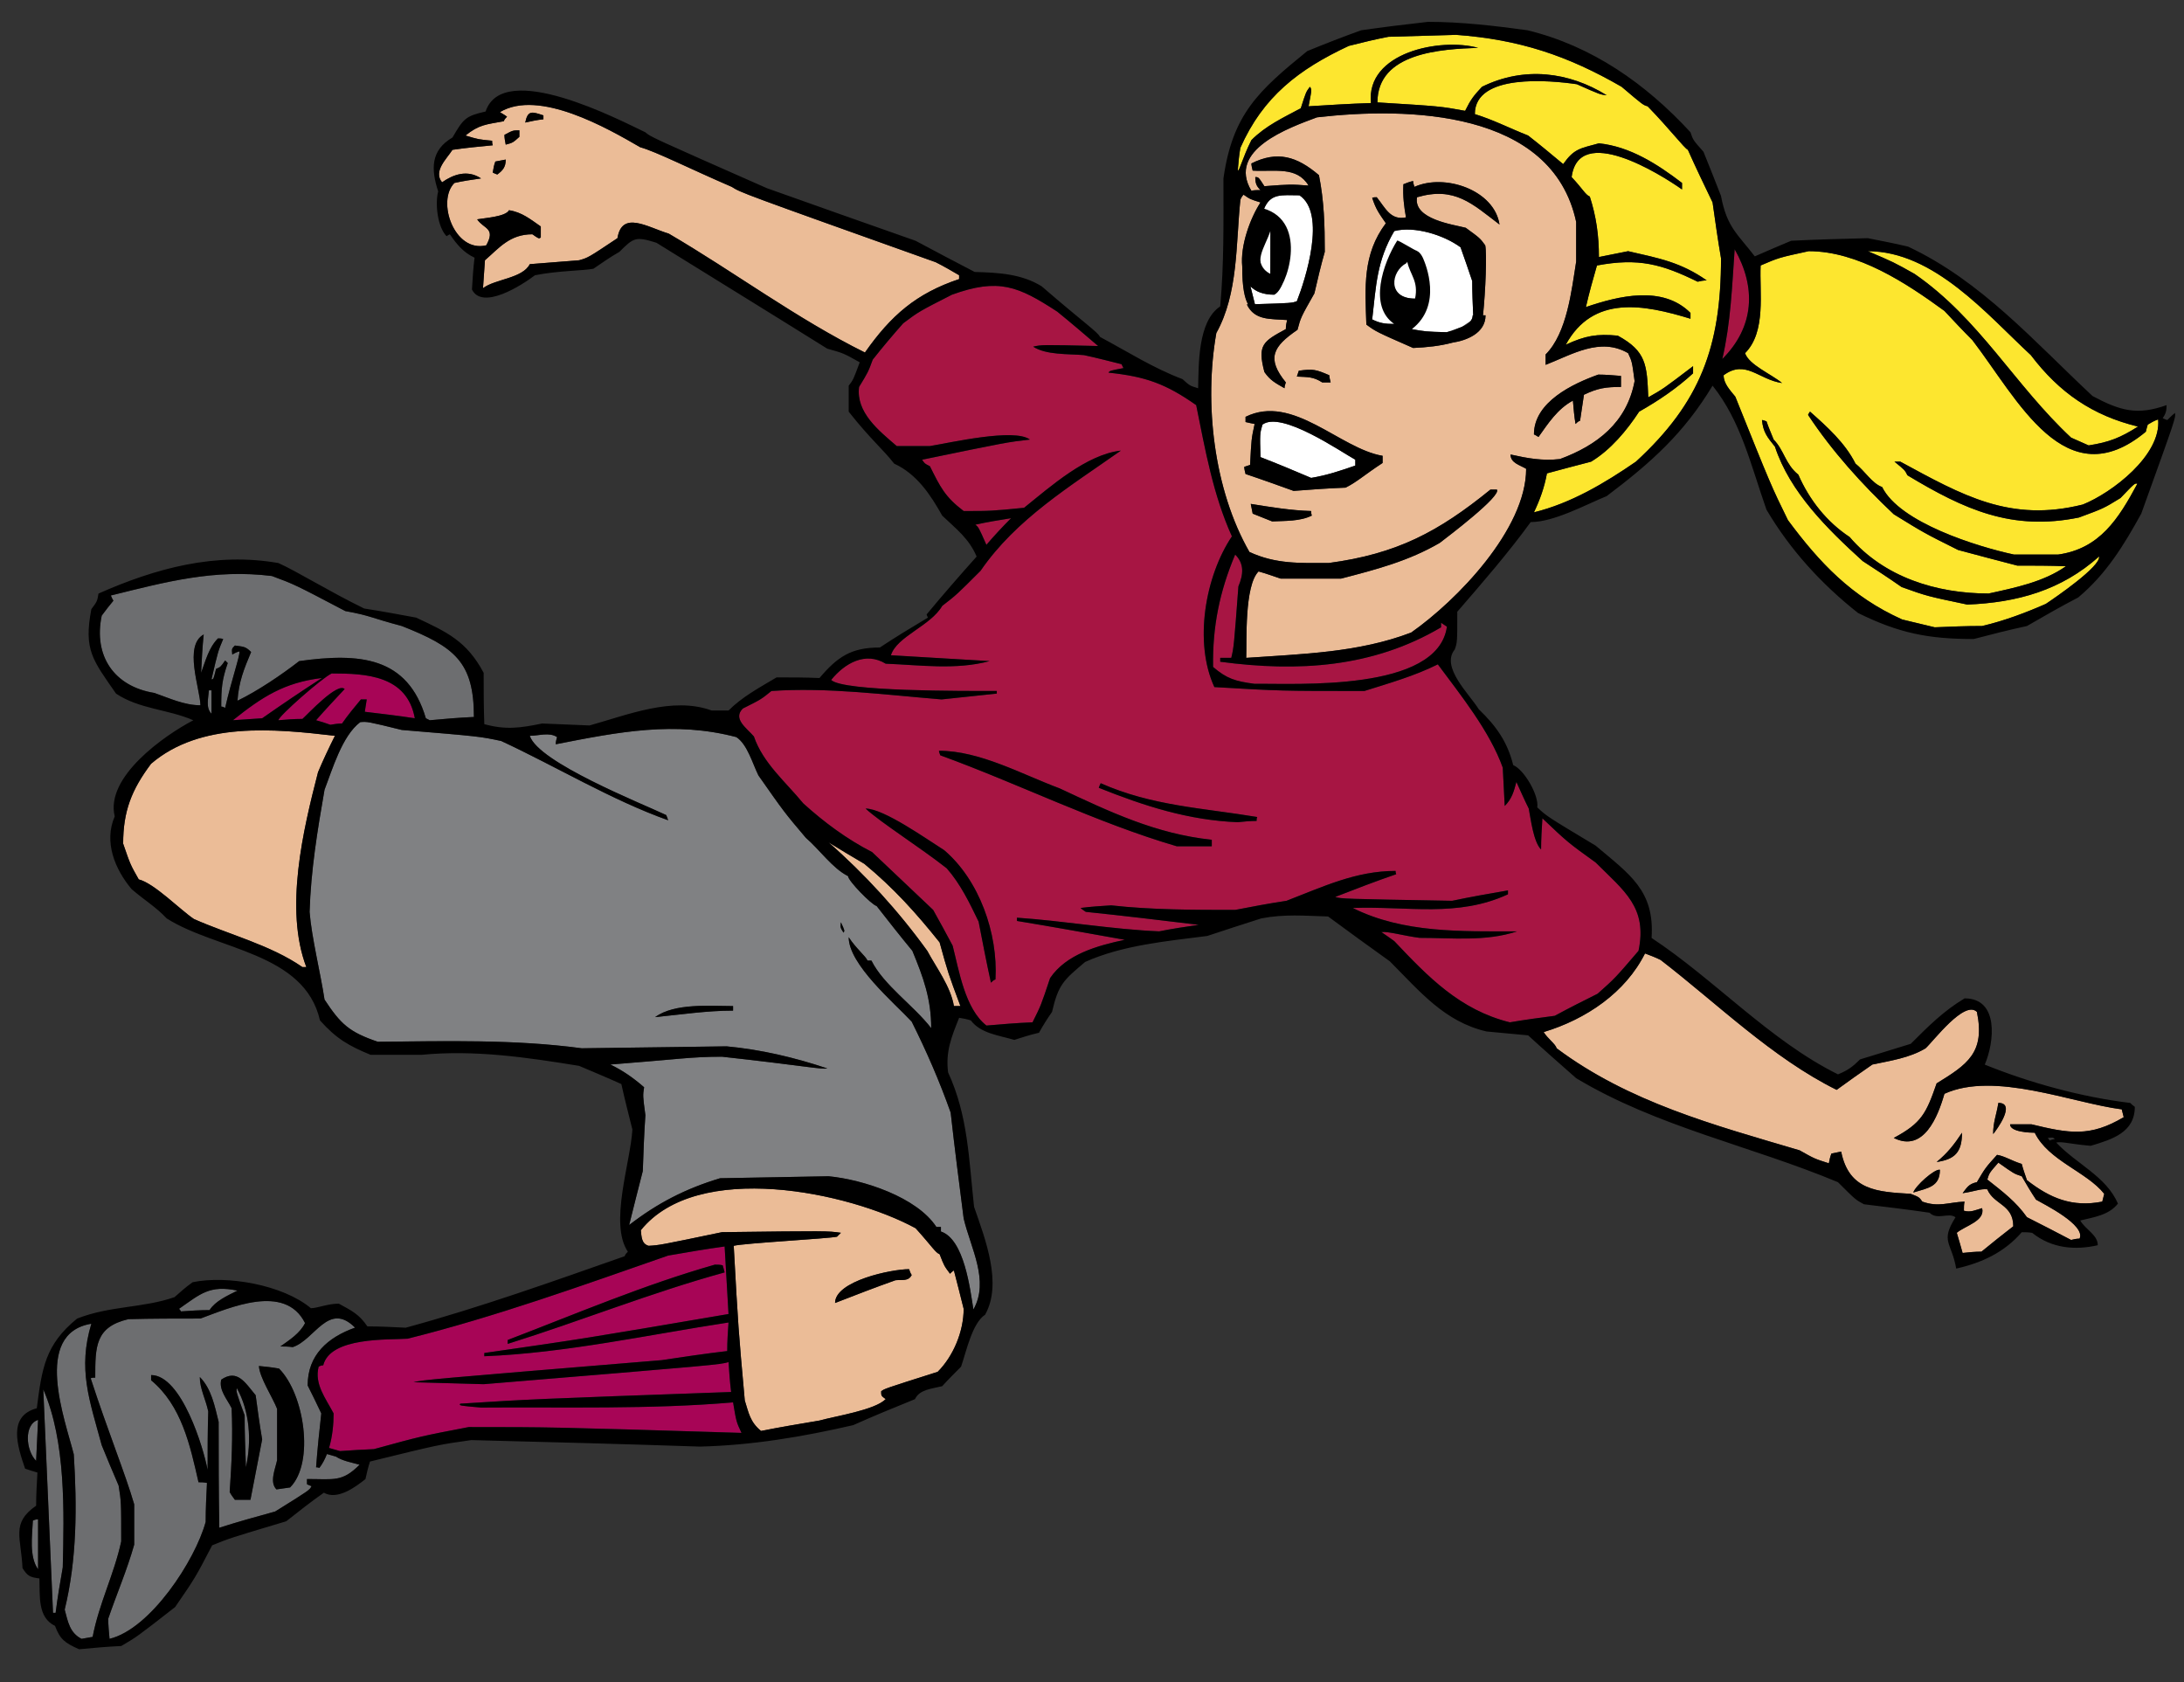
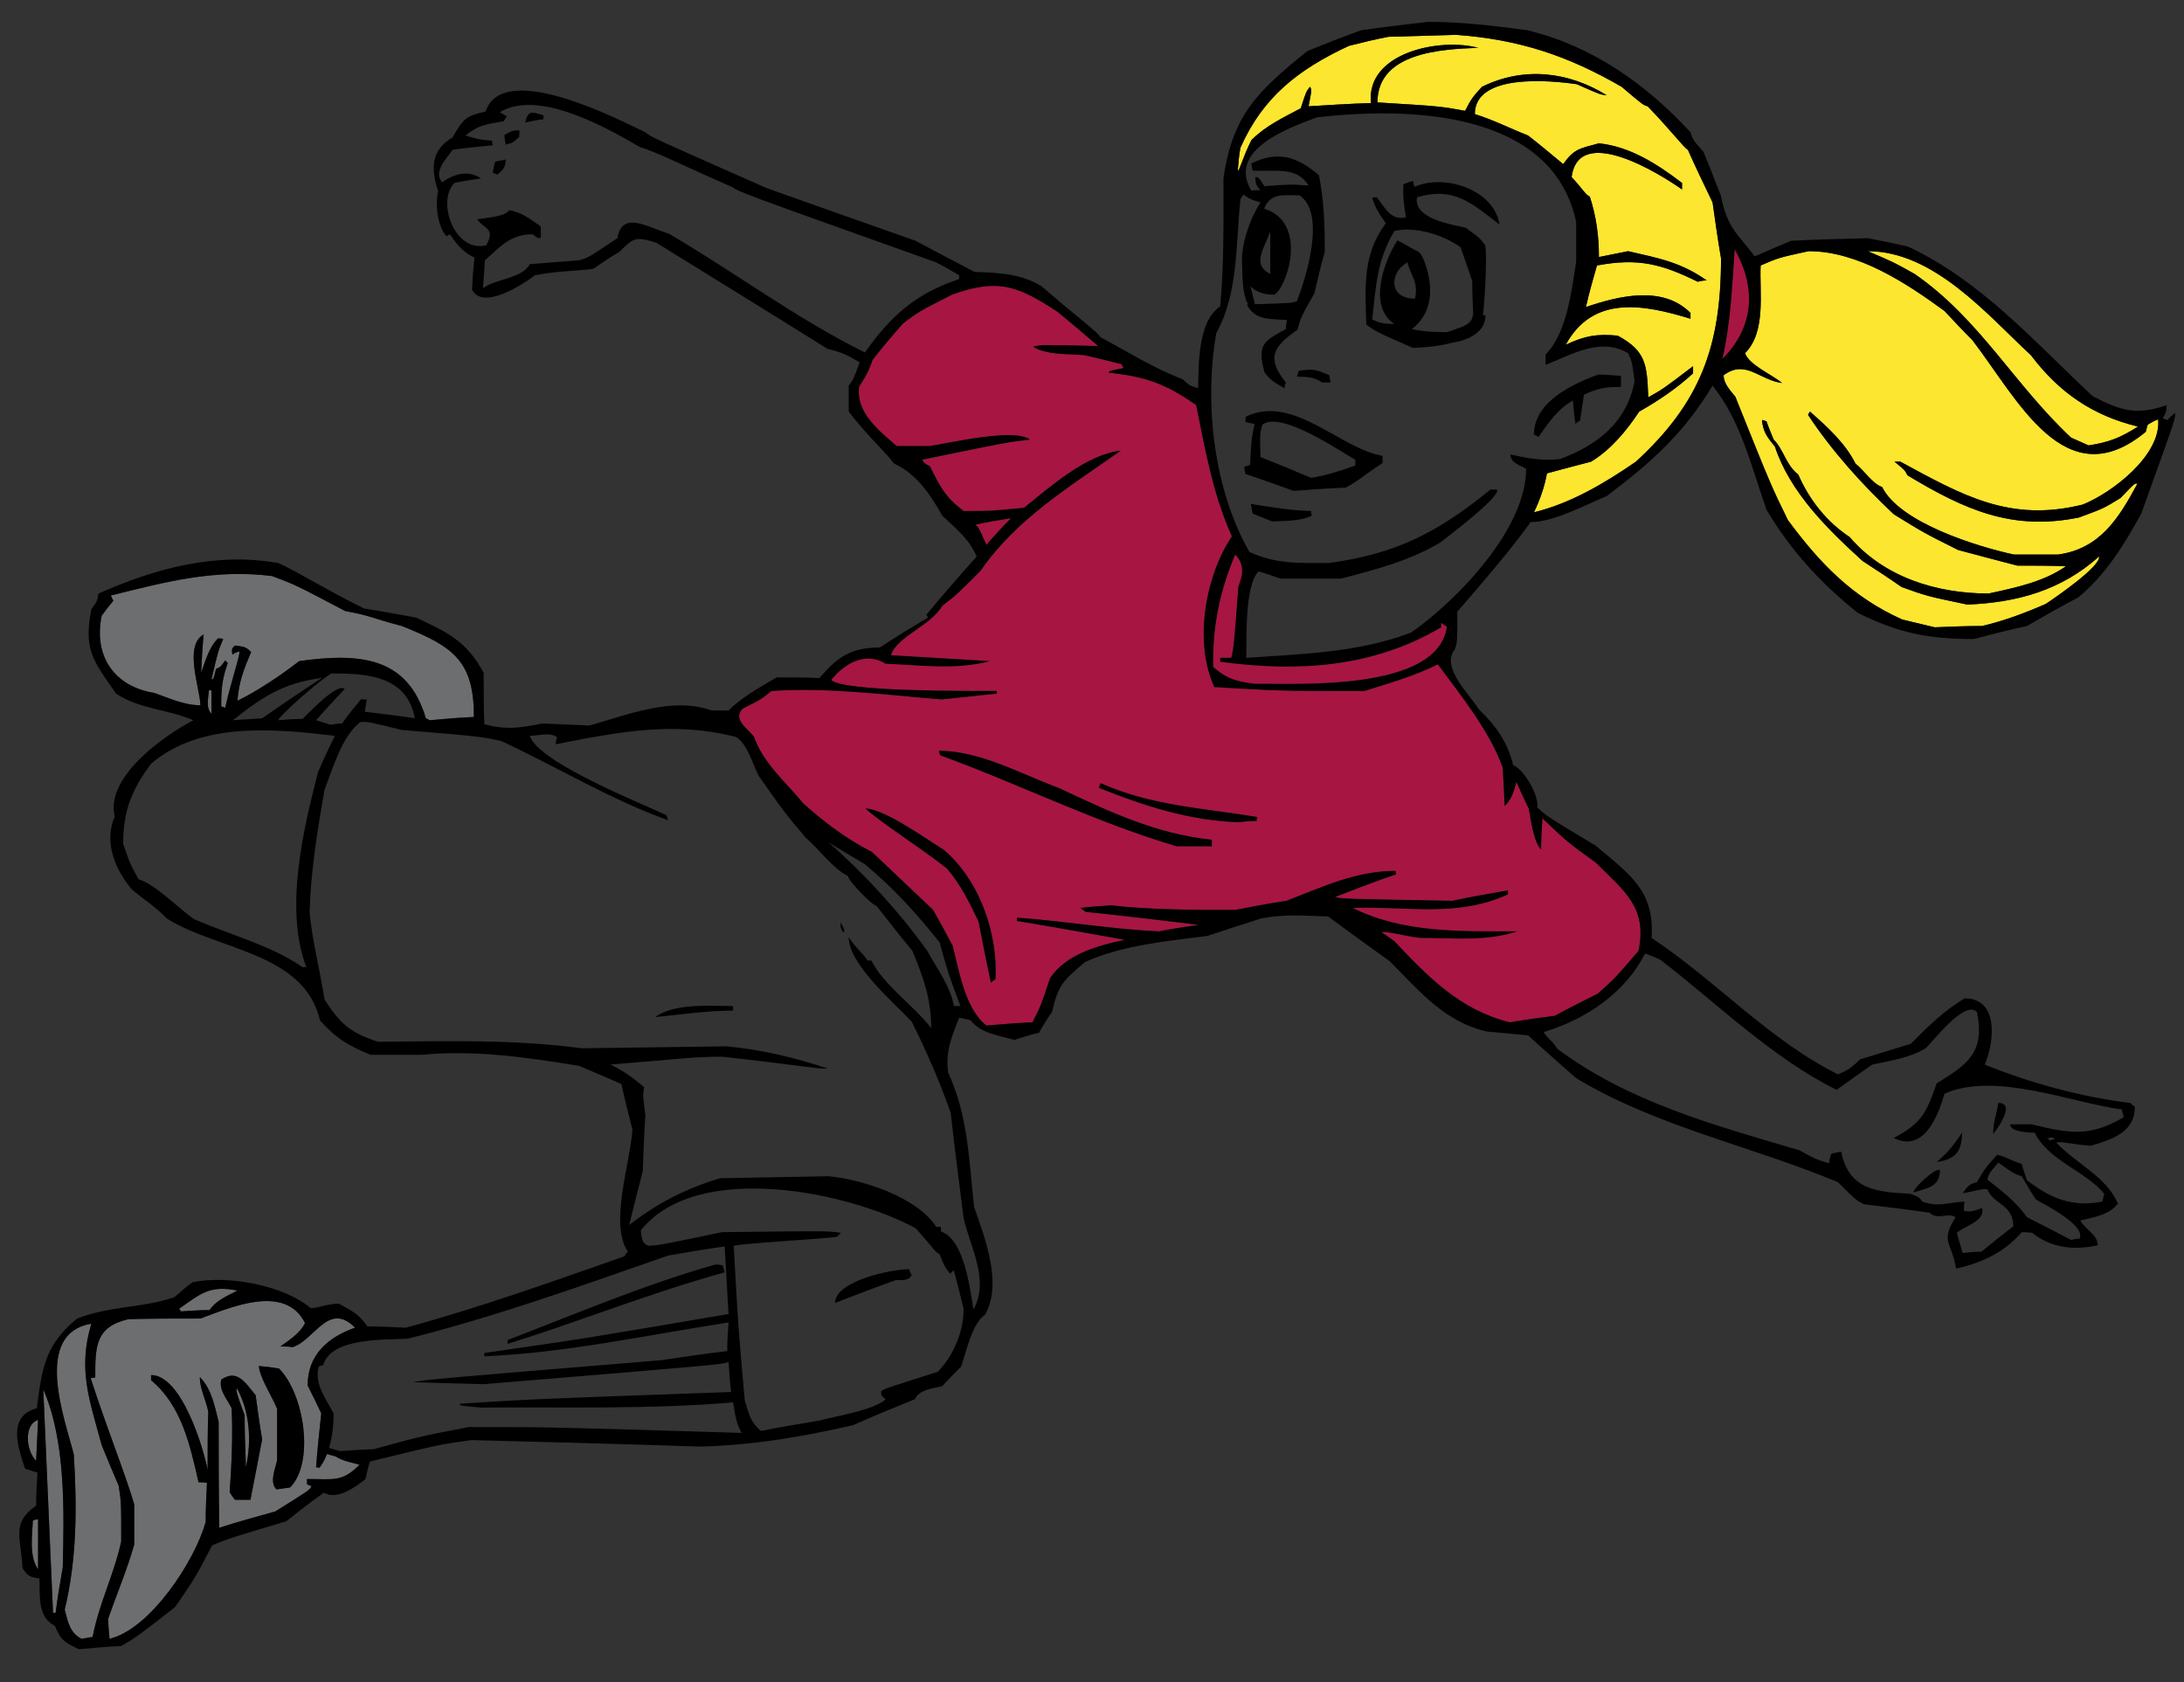
<svg xmlns="http://www.w3.org/2000/svg" version="1.1" id="Layer_1" x="0px" y="0px" width="200px" height="154px" viewBox="0 0 200 154" style="enable-background:new 0 0 200 154;" xml:space="preserve">
  <rect x="0" y="0" width="200" height="154" fill="#333333" stroke="none" />
-   <path id="color6" style="fill:#808183;" d="M77.719,85.809c0.654,1.011,1.546,1.724,1.726,2.141c0.119,0,0.238,0,0.356,0  c1.13,2.26,3.866,4.104,5.474,6.187c0-2.677-0.715-4.64-1.726-7.079c-1.131-1.366-2.202-2.735-3.272-4.104  c-0.476-0.118-2.617-2.319-2.617-2.735c-1.428-0.714-2.617-2.438-3.866-3.51c-1.964-2.32-1.964-2.32-4.342-5.711  c-0.535-1.07-1.012-2.853-2.023-3.509c-5.65-1.487-10.766-0.476-16.536,0.656c0-0.239,0.06-0.476,0.12-0.656  c-0.714-0.476-1.666-0.119-2.498-0.119c0.773,2.439,10.23,6.186,12.49,7.257c0.06,0.118,0.12,0.297,0.179,0.475  c-5.175-1.843-10.291-4.938-15.286-7.256c-1.964-0.417-1.964-0.417-9.102-1.011c-3.152-0.773-3.152-0.773-3.807-0.716  c-1.665,1.251-2.558,4.344-3.271,6.188c-0.654,3.748-1.25,7.375-1.368,11.183c0.178,2.319,1.011,5.65,1.368,8.029  c1.487,2.26,2.26,2.974,4.877,3.864c6.245-0.057,12.491-0.235,18.677,0.597c4.403-0.06,8.805-0.119,13.264-0.178  c3.153,0.297,6.186,1.01,9.219,2.021c-0.475,0.12-2.082-0.238-9.635-1.071c-2.855,0-4.043,0.238-10.23,0.715  c1.129,0.534,2.141,1.248,3.093,2.081c-0.12,0.774-0.12,0.774,0.118,2.559c-0.118,1.665-0.178,3.39-0.238,5.114  c-0.417,1.607-0.833,3.272-1.248,4.938c2.616-2.021,5.173-3.33,8.327-4.281c3.271-0.062,6.603-0.12,9.933-0.182  c3.153,0.301,8.088,1.906,9.874,4.643c0.119,0,0.238,0,0.416,0c0,0.117,0,0.236,0,0.416c2.142,0.714,2.676,5.293,2.974,7.138  c1.486-2.619-0.238-5.592-0.892-8.328c-0.417-3.272-0.833-6.483-1.19-9.694c-1.011-2.855-2.2-5.592-3.569-8.328  C81.882,91.816,77.719,88.307,77.719,85.809z M67.131,92.53c-2.379,0-4.758,0.356-7.138,0.596c1.785-1.31,5.057-1.012,7.138-1.012  C67.131,92.232,67.131,92.35,67.131,92.53z M77.243,85.392c-0.297-0.477-0.297-0.477-0.238-0.952  C77.363,85.215,77.363,85.215,77.243,85.392z" />
-   <path id="color5" style="fill:#A70556;" d="M44.053,128.873c-2.022-0.18-2.022-0.18-1.904-0.357  c6.543-0.416,6.543-0.416,24.804-1.07c-0.119-0.952-0.179-1.845-0.238-2.736c-0.832,0.238-0.832,0.238-22.424,2.022  c-2.142-0.06-4.283-0.119-6.424-0.18c1.07-0.235,1.07-0.235,22.721-2.021c1.963-0.298,3.986-0.595,6.007-0.833  c0-0.893,0.06-1.784,0.119-2.617c-7.375,1.13-14.93,2.795-22.364,3.093c0-0.119,0-0.237,0-0.298c9.1-1.31,9.1-1.31,22.364-3.569  c-0.119-2.081-0.238-4.163-0.356-6.184c-1.725,0.236-3.45,0.533-5.175,0.833c-7.852,2.733-15.763,5.59-23.853,7.61  c-1.784,0.12-7.078-0.176-7.732,2.44c-0.179,0-0.298,0.061-0.417,0.117c-0.416,1.607,0.656,2.917,1.369,4.285  c0,1.002-0.111,2.134-0.419,3.162l1.004,0.287c1.034-0.076,2.068-0.132,3.103-0.179c4.34-1.189,4.34-1.189,8.684-2.021  c7.553,0,7.553,0,24.98,0.534c-0.475-1.012-0.475-1.012-0.772-2.795C59.518,129.051,51.666,128.813,44.053,128.873z M46.491,122.687  c6.365-2.438,12.492-5.055,18.975-6.899c0.237,0,0.476,0,0.713,0.06c0.059,0.178,0.119,0.416,0.179,0.653  c-6.722,1.845-13.205,4.461-19.867,6.543C46.491,122.923,46.491,122.806,46.491,122.687z M33.406,65.169  c0.06-0.417,0.119-0.773,0.178-1.131c-0.178,0-0.356,0-0.535,0c-0.594,0.714-1.189,1.429-1.724,2.201  c-0.357,0-0.714,0.061-1.071,0.12c-0.476-0.179-0.892-0.297-1.309-0.416c0.833-0.953,1.726-1.905,2.617-2.857  c-0.654-0.652-3.39,2.319-3.866,2.737c-0.773,0-1.487,0.059-2.201,0.12c0-0.358,3.986-3.867,4.878-4.283  c3.152,0,6.899,0.177,7.614,4.103C36.439,65.525,34.893,65.347,33.406,65.169z M29.48,62.076c-1.844,1.19-3.688,2.438-5.472,3.688  c-0.893,0.06-1.786,0.119-2.678,0.18C24.008,63.802,26.03,62.492,29.48,62.076z" />
  <path id="color4" style="fill:#6D6E70;" d="M11.1,141.126c-0.654,3.034-2.023,5.65-2.617,8.743c-0.357,0.061-0.714,0.12-1.012,0.179  c-1.07-0.535-1.248-1.547-1.546-2.675c1.13-4.642,1.13-9.46,0.832-14.218c-0.773-3.094-3.807-11.063,1.607-11.957  c-1.25,4.166-0.179,6.962,0.952,11.126c0.476,1.188,1.011,2.436,1.546,3.688C11.1,137.496,11.1,137.496,11.1,141.126z   M29.938,133.128l0.826,0.236c0.608,0.409,1.526,0.559,2.165,0.743c-1.605,1.605-2.319,1.309-4.818,1.309c0,0.119,0,0.297,0,0.476  c0.12,0.06,0.238,0.12,0.417,0.177c-0.178,0.359-0.178,0.359-3.33,2.321c-1.725,0.476-3.451,0.951-5.115,1.487  c-0.06-3.271-0.06-6.483-0.06-9.696c-0.357-1.427-0.654-3.032-1.726-4.104c0,1.071,0.536,2.023,0.774,3.152  c-0.06,1.784-0.06,3.569-0.06,5.354c-0.357-1.965-2.379-8.685-5.174-8.685c0,0.118,0,0.297,0,0.475  c2.795,2.319,3.569,5.95,4.342,9.339c0.238,0,0.476,0,0.774,0.06c-0.059,1.188-0.119,2.38-0.119,3.568  c-0.952,3.51-5.056,9.813-8.803,10.707c-0.06-0.655-0.119-1.249-0.119-1.844c0.773-2.261,1.725-4.46,2.379-6.781  c0-1.249,0-2.498,0-3.688c-0.833-2.854-2.379-6.602-3.985-11.539c0.119-0.061,0.238-0.061,0.417-0.061c0-2.854,0-4.639,3.033-5.354  c2.201-0.058,4.402-0.058,6.603-0.058c2.618-0.952,7.732-3.271,9.576,0.417c-0.476,0.95-1.427,1.545-2.26,2.141  c0.357,0,0.714,0,1.13,0.061c2.023-0.656,3.271-4.227,5.71-1.785c-2.499,0.892-4.342,2.497-4.342,5.291  c0.416,0.836,0.833,1.667,1.249,2.561c-0.179,1.604-0.356,3.27-0.476,4.935c0.06,0,0.179,0,0.297,0.061  C29.531,134.031,29.756,133.594,29.938,133.128z M24.008,131.786c-0.239-1.368-0.417-2.735-0.596-4.044  c-0.952-1.13-1.666-2.438-3.152-1.426c-0.238,0.95,0.536,1.783,0.951,2.616c0.119,2.559,0,5.115-0.178,7.673  c0.119,0.237,0.297,0.475,0.476,0.714c0.475,0,0.952,0,1.427,0C23.294,135.476,23.651,133.631,24.008,131.786z M25.554,125.304  c-0.654-0.119-1.248-0.18-1.844-0.236c0.059,1.068,1.249,2.854,1.665,3.924c0,1.547,0,3.095,0,4.7  c-0.178,0.832-0.713,2.021-0.059,2.675c0.416-0.058,0.833-0.118,1.248-0.178C28.826,133.929,27.873,127.624,25.554,125.304z   M4.855,147.67c0.059,0,0.119,0,0.238,0c0.178-1.429,0.417-2.797,0.654-4.166c0.119-5.056,0.297-11.538-1.784-16.297  C4.26,133.987,4.558,140.829,4.855,147.67z M3.487,143.684c0-1.546,0-3.093,0-4.58c-0.179,0-0.357,0.059-0.477,0.119  C2.951,140.591,2.653,142.494,3.487,143.684z M22.402,129.585c0,1.549,0.059,3.154,0.119,4.76c0.535-2.438,0.357-5.115-0.833-7.257  C21.628,127.445,21.628,127.445,22.402,129.585z M3.308,133.751c0.06-1.248,0.119-2.499,0.179-3.748  C2.177,130.418,2.356,132.799,3.308,133.751z M19.19,119.949c0.536-0.833,1.606-1.309,2.557-1.784  c-2.557-0.533-3.39,0.3-5.353,1.668c0.06,0.059,0.119,0.116,0.179,0.236C17.405,120.01,18.297,119.949,19.19,119.949z   M18.654,58.091c-0.119,1.129-0.178,2.319-0.238,3.509c0.417-1.131,0.714-2.32,1.547-3.152c0.119,0,0.297,0,0.476,0.059  c-0.476,1.129-0.476,1.129-1.07,3.688c0.179,0,0.179,0,0.416-0.952c0.417-0.179,0.417-0.179,0.833-0.774  c0.059,0.06,0.119,0.119,0.238,0.238c-0.535,1.546-0.595,2.321-0.595,3.984c0.12,0,0.238,0.06,0.357,0.12  c0.594-2.618,1.367-4.759,1.308-5.176c-0.238,0.06-0.476,0.18-0.654,0.298c-0.06-0.535-0.06-0.535,0.238-0.832  c0.773,0.117,0.952,0.058,1.487,0.594c-0.655,1.546-1.131,2.737-1.25,4.461c1.845-0.892,4.045-2.38,5.652-3.628  c5.531-0.773,9.932-0.417,11.599,5.234c0.119,0.06,0.238,0.119,0.356,0.18c1.31-0.12,2.677-0.239,4.045-0.298  c0-5.057-1.784-6.425-6.603-8.328c-2.915-0.773-2.855-0.951-5.175-1.368c-4.639-2.438-4.639-2.438-6.722-3.211  c-5.293-0.653-9.695,0.536-14.75,1.784c0.059,0.119,0.118,0.297,0.237,0.476c-0.356,0.416-0.713,0.892-1.07,1.368  c-0.773,3.687,1.13,6.484,4.818,7.078c1.368,0.476,2.736,1.129,4.223,1.129C18.297,62.967,16.81,59.103,18.654,58.091z   M19.368,65.347c0-0.713,0-1.427,0-2.141c-0.119,0-0.178,0-0.238,0C19.071,63.979,18.833,64.812,19.368,65.347z" />
-   <path id="fill" style="fill:#FFFFFF;" d="M133.029,30.301l-0.553,0.113c-1.888-0.045-2.017-0.067-3.188-0.281  c1.707-2.33,1.598-2.96,1.065-6.112c-0.181-0.059-0.435-0.428-0.553-0.428c-0.179,1.547,0.677,2.436-0.215,3.746  c-2.734,0-2.141-2.499-1.786-4.581c-0.177,0,0.193,0.044,0.073,0.104c-1.308,2.082-1.783,4.994-0.19,6.796  c-0.831,0-1.309-0.059-2.023-0.416c0.357-3.093,0.417-5.353,2.023-8.089c1.844-0.476,4.521,0.356,6.067,1.488  c0.356,1.01,0.714,2.021,1.07,3.093c0,1.016,0.042,2.074,0.088,3.138h-0.046c0,0.2-0.073,0.37-0.188,0.517l-0.813,0.543  C133.21,30.184,133.439,30.158,133.029,30.301z M118.761,27.576c0.772-1.962,2.737-8.029,0.239-9.694  c-1.608,0-2.677-0.239-3.273,1.31c0.061,0.117,0.12,0.236,0.237,0.415c-0.474,1.485-1.426,4.58,0.359,5.472  c1.962-1.131,0.297-2.677,1.068-4.224c0.358,0.535-0.083,1.055,0.333,1.65c0,1.248,0.083,3.941-1.045,4.476  c-1.003,0-1.703-0.29-2.169-0.769l0.41,1.64C118.285,27.753,118.315,27.743,118.761,27.576z M124.113,42.09c0,0.178,0,0.356,0,0.535  c-1.367,0.477-2.615,0.893-4.044,1.131c-1.545-0.655-3.095-1.31-4.64-1.903c-0.06-2.142-0.06-2.142,0.178-2.973  C117.332,37.57,122.807,41.377,124.113,42.09z" />
  <path id="color3" style="fill:#FDE62F;" d="M159.803,32.335c1.964-1.963,1.309-5.592,1.428-8.029  c1.665-0.715,1.665-0.715,4.401-1.309c4.521,0,8.921,2.912,12.431,5.471c0.834,0.893,1.666,1.784,2.559,2.676  c4.163,5.414,8.506,14.514,15.881,8.386c0.059-0.237,0.119-0.475,0.178-0.652c0.299-0.179,0.597-0.359,0.953-0.476  c0.297,3.27-4.225,6.72-6.898,7.791c-6.662,1.666-11.006-0.832-16.715-3.926c-0.18,0-0.357,0-0.536,0  c0.951,0.775,0.951,0.775,1.189,1.25c5.234,3.152,9.575,5.114,15.702,3.866c2.26-0.833,2.26-0.833,3.809-1.784  c1.308-1.367,1.308-1.367,1.545-1.309c-1.725,3.212-3.449,5.949-7.256,6.484c-1.369,0-2.737,0-4.044,0  c-3.332-0.715-10.47-2.915-12.075-6.186c-0.892-0.298-1.606-1.487-2.439-2.142c-0.951-1.902-2.617-3.39-4.163-4.759  c-0.061,0.06-0.119,0.18-0.18,0.299c2.202,3.33,4.939,6.363,7.852,9.101c2.798,1.724,2.798,1.724,5.891,3.268  c1.783,0.477,3.567,0.953,5.41,1.429c1.488,0,2.975,0,4.462,0.059c-2.02,1.429-4.638,1.964-7.077,2.498  c-4.76,0-9.577-1.485-12.73-5.174c-2.081-1.369-3.688-3.39-4.699-5.711c-1.189-0.951-1.308-2.261-2.259-3.211  c-0.236-0.595-0.476-1.13-0.653-1.666c-0.18-0.06-0.3-0.119-0.416-0.119c0.116,1.131,0.476,1.546,1.189,2.438  c1.369,4.164,4.818,7.556,8.03,10.469c1.189,0.773,2.377,1.546,3.567,2.379c2.32,0.832,2.32,0.832,6.01,1.606  c4.577-0.18,8.623-1.309,12.073-4.402c0.179,0.892-3.986,3.748-4.877,4.341c-1.903,0.833-3.807,1.546-5.828,2.023  c-1.488,0-2.916,0.059-4.343,0.12c-1.012-0.237-2.023-0.477-2.975-0.713c-4.64-2.083-7.554-5.175-10.47-9.101  c-1.544-3.154-1.544-3.154-4.817-11.302c-0.476-0.595-1.071-1.189-1.071-1.962c2.023-1.488,3.212,0.415,5.354,0.713  C162.184,34.238,160.159,33.405,159.803,32.335z M114.598,12.825c1.309-1.31,2.854-2.022,4.521-2.914  c0.476-1.488,0.476-1.488,0.832-1.964c0.18,0.238,0.18,0.238-0.119,1.785c1.903-0.119,3.808-0.237,5.712-0.297  c-0.477-4.64,6.364-6.006,9.813-5.055c-3.329,0.117-9.22,0.415-9.22,4.996c5.771,0.356,5.771,0.356,8.03,0.771  c0.534-1.068,0.771-1.367,1.545-2.2c3.866-1.902,7.97-1.367,11.421,0.773c-0.594-0.059-0.594-0.059-2.737-1.01  c-2.436-0.358-9.338-1.013-9.338,2.736c1.726,0.535,3.213,1.309,4.879,1.962c1.071,0.833,2.141,1.726,3.211,2.617  c1.012-1.428,1.548-1.428,3.272-1.903c2.855,0.298,5.354,1.903,7.611,3.628c0,0.178,0,0.357,0,0.596  c-2.021-1.429-9.456-6.067-10.11-1.131c1.012,1.072,1.25,1.608,1.666,1.784c0.594,1.845,0.833,3.569,0.833,5.534  c0.893-0.179,1.784-0.358,2.676-0.535c2.856,0.653,4.818,1.011,7.197,2.676c-0.297,0-0.594,0.06-0.833,0.119  c-3.27-1.606-5.412-2.201-9.22-1.486c-0.357,1.247-0.714,2.497-1.009,3.806c2.973-1.012,7.017-2.022,9.575,0.536  c0,0.177,0,0.355,0,0.534c-4.284-1.309-8.924-2.201-11.42,2.379c1.784-0.832,2.854-1.01,4.758-0.832  c2.617,1.427,2.678,2.675,2.795,5.649c1.369-0.773,1.369-0.773,4.104-2.854c0,0.178,0,0.417,0,0.655  c-1.486,1.368-3.153,2.499-4.938,3.508c-1.13,1.727-2.616,3.509-4.4,4.58c-1.366,0.357-2.734,0.714-4.043,1.072  c-0.239,1.308-0.654,2.439-1.191,3.568c3.392-0.832,6.484-2.675,9.338-4.64c5.891-5.412,7.793-10.526,7.793-18.617  c-0.297-1.725-0.536-3.451-0.773-5.116c-0.773-1.606-1.545-3.211-2.262-4.818c-0.357-0.177-1.605-1.844-3.686-3.985  c-0.418-0.119-0.418-0.119-2.381-1.785c-4.937-2.855-9.398-4.342-15.167-4.757c-2.084,0.058-4.165,0.12-6.186,0.178  c-1.249,0.237-2.441,0.535-3.63,0.833c-4.579,2.14-7.851,4.639-9.932,9.338c-0.12,0.653-0.181,1.368-0.239,2.082  C113.525,15.622,113.763,14.491,114.598,12.825z M189.661,40.068c0.537,0.237,1.073,0.476,1.605,0.712  c1.905-0.296,2.917-0.712,4.521-1.724c-4.163-1.012-7.196-3.094-9.815-6.544c-3.984-3.687-8.861-9.515-14.927-9.515  c2.377,1.011,2.377,1.011,4.281,2.081C181.275,29.183,184.487,35.249,189.661,40.068z" />
  <path id="color2" style="fill:#A71543;" d="M124.946,63.266c-7.673,0-7.673,0-13.74-0.357c-1.901-4.104-0.833-10.171,1.606-13.8  c-1.725-3.806-2.439-7.912-3.271-12.015c-2.795-1.963-4.64-2.617-8.03-2.975c0.119-0.177,0.119-0.177,1.369-0.417  c-0.06-0.117-0.118-0.237-0.179-0.356c-1.19-0.297-2.32-0.594-3.45-0.833c-1.428-0.117-3.45,0-4.641-0.772  c0.774-0.18,0.774-0.18,5.95-0.06c-1.251-1.071-2.501-2.142-3.749-3.152c-3.569-2.321-5.354-3.095-9.636-1.547  c-3.034,1.547-3.034,1.547-4.461,2.617c-0.951,1.07-1.903,2.2-2.795,3.331c-0.416,1.131-0.416,1.131-1.249,2.498  c-0.298,2.32,1.785,3.986,3.449,5.413c1.012,0,2.022,0,3.035,0c1.843-0.297,7.732-1.665,9.159-0.595  c-2.081,0.238-2.081,0.238-9.873,1.844c0.237,0.356,0.237,0.356,0.714,0.595c0.951,1.904,1.368,2.795,3.093,4.105  c2.497,0,2.497,0,5.531-0.298c2.44-1.963,5.71-4.877,8.864-5.235c-4.64,3.272-9.577,6.246-12.85,11.004  c-2.201,2.201-2.201,2.201-3.51,3.213c-1.069,1.843-4.163,2.794-4.698,4.52c2.975,0.178,6.007,0.356,9.04,0.535  c-3.093,0.833-6.363,0.357-9.516,0.238c-1.844-1.131-3.746-0.06-4.996,1.487c1.07,1.071,12.195,1.012,15.168,1.012  c0,0.06,0,0.118,0,0.237c-1.725,0.18-3.39,0.358-5.057,0.535c-5.115-0.416-10.469-1.129-15.582-0.772  c-0.952,0.772-0.952,0.772-2.618,1.604c-0.952,0.953,0.357,1.786,1.013,2.558c0.832,2.44,2.914,4.165,4.52,6.127  c1.903,1.725,3.985,3.272,6.305,4.46c1.844,1.725,3.688,3.51,5.591,5.295c0.595,1.07,1.188,2.141,1.784,3.271  c0.595,2.318,1.131,5.768,3.093,7.316c1.368-0.119,2.796-0.237,4.222-0.295c0.775-1.55,0.775-1.55,1.607-4.046  c1.485-2.201,4.342-2.975,6.84-3.51c-3.33-0.596-6.603-1.189-9.873-1.726c0-0.118,0-0.237,0-0.298  c4.342,0.298,8.743,1.071,13.025,1.251c1.189-0.239,2.379-0.417,3.629-0.597c-3.45-0.414-6.899-0.833-10.35-1.188  c-0.178-0.119-0.356-0.237-0.477-0.357c0.892-0.118,1.845-0.179,2.797-0.238c3.746,0.417,7.613,0.417,11.36,0.417  c1.545-0.297,3.093-0.596,4.697-0.833c3.392-1.308,6.366-2.737,9.992-2.737c0,0.062,0,0.18,0.062,0.3  c-1.903,0.653-3.748,1.366-5.592,2.082c0.596,0.176,0.596,0.176,10.707,0.355c1.666-0.355,3.392-0.655,5.116-0.952  c0,0.119,0,0.238,0,0.357c-4.642,2.141-9.16,1.07-14.218,1.249c4.641,2.319,9.995,2.143,15.051,2.143  c-2.857,0.95-5.949,0.594-8.924,0.594c-1.427-0.178-2.796-0.594-3.509-0.535c0.358,0.238,0.774,0.535,1.189,0.833  c3.094,3.271,6.007,6.304,10.588,7.437c1.367-0.239,2.737-0.419,4.105-0.597c1.307-0.713,2.617-1.367,3.926-2.021  c1.605-1.428,1.605-1.428,3.747-3.928c0.834-3.983-1.308-5.472-3.926-8.088c-2.558-1.844-2.558-1.844-4.877-4.045  c-0.06,0.953-0.119,1.904-0.119,2.856c-0.713-0.716-0.952-2.856-1.13-3.749c-0.418-0.832-0.774-1.665-1.132-2.437  c-0.236,0.892-0.415,1.545-1.068,2.2c-0.061-1.19-0.119-2.379-0.18-3.509c-1.189-3.331-3.866-6.662-5.947-9.457  C129.526,61.897,127.206,62.552,124.946,63.266z M91.161,89.674c-0.177,0.06-0.296,0.179-0.416,0.299  c-0.416-1.904-0.773-3.748-1.129-5.592c-0.832-1.725-1.665-3.45-2.916-4.877c-2.497-1.964-6.006-4.164-7.435-5.474  c1.666,0,5.593,2.797,7.198,3.809C89.675,80.573,91.4,85.451,91.161,89.674z M110.969,77.481c-1.07,0-2.141,0-3.212,0  c-7.315-2.141-14.454-5.709-21.651-8.327c-0.06-0.179-0.119-0.297-0.119-0.416c3.746,0,7.554,2.141,11.064,3.449  c4.579,2.141,8.803,4.164,13.918,4.7C110.969,77.064,110.969,77.244,110.969,77.481z M115.072,75.163  c-0.594,0-1.19,0.059-1.725,0.117c-4.52-0.178-8.565-1.486-12.728-3.151c0.059-0.179,0.117-0.298,0.178-0.418  c4.698,2.083,9.34,2.262,14.334,3.094C115.072,74.923,115.072,75.043,115.072,75.163z M111.742,60.232c0,0.118,0,0.237,0,0.356  c7.139,0.953,13.977,0.536,20.224-3.151c0-0.18,0-0.298,0-0.418c0.178,0.12,0.357,0.238,0.536,0.357  c-0.833,6.008-13.861,5.177-17.608,5.235c-1.783-0.237-2.556-0.475-3.806-1.547c-0.059-3.688,0.594-6.899,2.023-10.29  c0.832,0.833,0.771,1.784,0.296,2.915c-0.415,5.531-0.415,5.531-0.652,6.543C112.397,60.232,112.038,60.232,111.742,60.232z   M89.317,48.039c1.072-0.239,2.142-0.416,3.273-0.595c-0.773,0.773-1.547,1.606-2.261,2.439  C89.616,48.275,89.616,48.275,89.317,48.039z M157.721,32.87c0.773-3.33,0.893-6.662,1.13-10.052  C160.815,26.269,160.695,29.896,157.721,32.87z" />
-   <path id="color1" style="fill:#EBBC97;" d="M86.998,116.62c-0.535-0.714-0.535-0.714-0.952-1.784c-0.417-0.18-0.595-0.597-2.2-2.381  c-6.127-3.33-19.986-6.245-25.161,0.18c0.059,0.595,0.059,1.249,0.714,1.428c1.012-0.059,1.012-0.059,6.721-1.249  c9.635-0.119,9.635-0.119,10.885,0.058c-0.119,0.12-0.238,0.239-0.357,0.358c-0.833,0.178-8.565,0.594-9.458,0.833  c0.418,7.553,0.418,7.553,1.012,14.154c0.357,1.133,0.475,1.964,1.487,2.797c1.784-0.355,3.568-0.654,5.353-0.952  c1.486-0.415,5.056-0.952,6.066-1.962c-0.416-0.299-0.416-0.299-0.416-0.715c0.297-0.236,0.297-0.236,5.175-1.784  c1.427-1.427,2.379-3.687,2.379-5.768c-0.297-1.192-0.596-2.38-0.892-3.51C87.236,116.381,87.116,116.5,86.998,116.62z   M82.001,117.215c-1.845,0.653-3.687,1.367-5.531,2.083c0-2.025,5.174-3.095,6.779-3.095c0.06,0.178,0.12,0.356,0.238,0.536  C83.19,117.333,82.597,117.155,82.001,117.215z M141.363,94.492c0.357,0.596,1.071,1.072,1.19,1.487  c6.604,4.936,14.394,7.018,22.245,9.34c1.369,0.772,1.369,0.772,2.678,1.188c0.059-0.298,0.117-0.595,0.237-0.892  c0.296-0.06,0.595-0.12,0.892-0.18c0.713,3.568,3.33,3.688,6.366,3.867c0.771,0.298,0.771,0.298,1.068,0.713  c1.488,0.536,2.381,0.061,3.867,0c-0.061,0.237-0.061,0.536-0.061,0.833c0.596,0.179,1.071-0.06,1.668-0.236  c0.295,1.189-1.548,1.604-2.321,2.258c0.178,0.597,0.356,1.191,0.535,1.846c0.535-0.061,1.13-0.119,1.726-0.119  c0.952-0.774,1.901-1.547,2.913-2.32c0-2.023-1.783-1.963-2.379-3.39c-0.653-0.06-1.07,0.178-2.26,0.356  c0.418-0.536,0.535-0.833,1.309-1.011c0.772-1.31,0.772-1.31,1.844-2.499c0.714,0.119,1.308,0.535,2.261,0.832  c0.118,0.477,0.298,0.953,0.476,1.487c2.142,1.667,4.164,2.499,6.899,1.963c0.06-0.236,0.118-0.476,0.179-0.713  c-1.605-2.023-5.115-3.034-6.363-5.593c-0.416,0-2.26-0.059-2.26-0.771c0.651,0,1.307,0,1.961,0c3.45,0.832,5.354,1.188,8.447-0.654  c-0.061-0.238-0.12-0.476-0.18-0.714c-4.579-0.594-11.658-3.511-16.238-1.427c-0.594,2.082-1.902,5.412-4.64,4.043  c2.559-1.367,2.975-2.26,3.926-4.996c2.798-1.725,4.461-2.796,3.689-6.542c-1.13-1.131-3.983,2.677-4.7,3.33  c-1.484,0.892-3.21,1.13-4.875,1.487c-1.132,0.772-2.202,1.547-3.271,2.318c-5.889-2.914-10.945-7.909-16.12-11.895  c-0.476-0.238-0.951-0.416-1.428-0.597C148.857,90.864,145.289,93.302,141.363,94.492z M183,100.978  c1.666,0-0.178,2.497-0.477,2.854C182.523,102.701,182.822,102.106,183,100.978z M179.67,103.711c0,1.785-0.654,2.439-2.321,2.678  C178.36,105.557,178.954,104.783,179.67,103.711z M177.647,107.102c0,1.547-1.071,1.667-2.438,2.082  C175.388,108.59,177.172,106.983,177.647,107.102z M190.435,113.407c-0.297,0-0.536,0.061-0.774,0.12  c-1.367-0.714-2.735-1.429-4.044-2.083c-1.011-1.428-2.201-2.319-3.629-3.448c0.18-0.596,0.18-0.596,1.012-1.549  c1.429,1.013,1.429,1.013,2.142,1.248c0.415,0.716,0.831,1.43,1.308,2.143C187.165,110.254,191.031,112.158,190.435,113.407z   M86.046,86.285c0.773,2.795,0.773,2.795,1.904,5.829c-0.239,0-0.418,0-0.595,0c-0.298-1.786-1.606-3.511-2.44-5.058  c-2.617-3.627-5.709-7.017-9.04-9.932c1.071,0.655,2.141,1.307,3.272,1.964C81.822,81.289,83.906,83.606,86.046,86.285z   M28.052,88.545c-0.119,0-0.238,0-0.357,0c-2.914-2.022-6.721-2.974-9.934-4.401c-1.248-0.833-3.628-3.271-5.056-3.629  c-0.773-1.367-0.773-1.367-1.427-3.271c0-2.975,0.773-4.938,2.558-7.317c4.521-3.866,11.242-3.212,16.834-2.558  c-0.536,1.07-1.072,2.201-1.547,3.331C27.755,75.995,26.03,83.252,28.052,88.545z M139.758,42.923  c-0.597-0.357-1.429-0.535-1.429-1.309c1.607,0.356,2.916,0.595,4.523,0.417c3.389-1.25,6.124-3.331,6.838-7.139  c-0.236-1.783-0.236-1.783-0.594-2.557c-2.557-1.487-5.115,0.118-7.554,1.07c0-0.355,0-0.652,0-0.952  c1.962-1.962,2.379-5.887,2.797-8.505c0-1.248,0-2.439,0-3.628c-2.2-10.289-15.467-10.528-23.733-9.577  c-2.558,0.953-8.268,2.974-6.008,6.721c0.237-0.059,0.534-0.059,0.832-0.059c-0.357-0.357-0.475-0.595-0.475-1.19  c0.297,0,0.297,0,0.832,0.833c2.378-0.178,2.378-0.178,4.044-0.059c-1.07-1.786-3.093-1.251-5.116-1.368  c-0.06-0.24-0.117-0.477-0.117-0.656c2.377-1.188,4.163-0.653,6.186,1.072c0.475,2.379,0.534,4.58,0.534,7.019  c-0.354,1.25-0.653,2.497-0.951,3.806c-1.248,2.201-1.248,2.201-1.547,3.332c-2.26,1.547-2.855,2.617-1.069,4.817  c-0.059,0.179-0.119,0.357-0.119,0.536c-0.833-0.477-1.308-0.713-1.844-1.486c-0.655-2.499-0.119-2.796,1.963-3.928  c0-0.297,0.058-0.594,0.118-0.831c-1.545-0.119-2.975,0.059-3.688-1.428c0.042-0.001,0.077-0.002,0.118-0.003  c-0.297-0.506-0.551-1.513-0.54-3.471c-0.193-1.91,0.729-4.419,1.671-5.864c-0.951-0.297-0.951-0.297-1.548-0.712  c-0.119,0.118-0.236,0.295-0.295,0.475c-0.418,4.045-0.181,8.564-2.201,12.193c-1.131,6.424-0.239,14.335,3.032,20.045  c2.437,1.13,4.64,1.012,7.258,1.012c6.244-0.833,10.051-2.856,14.811-6.722c0.177,0,0.357,0,0.595,0  c0.415,0.596-4.46,4.283-5.235,4.878c-2.854,1.665-5.829,2.438-9.039,3.271c-1.844,0-3.688,0-5.533,0  c-0.714-0.238-1.367-0.477-2.021-0.655c-1.31,1.308-1.071,6.424-1.13,7.912c5.114-0.358,10.289-0.476,15.107-2.319  C133.395,54.998,139.758,48.456,139.758,42.923z M146.359,34.298c0.655,0,1.368,0.06,2.082,0.119c0,0.297,0,0.654,0,1.011  c-1.427,0-2.141,0.12-3.391,0.714c-0.118,0.773-0.237,1.545-0.355,2.378c-0.181,0.06-0.3,0.18-0.417,0.298  c-0.119-0.713-0.179-1.427-0.239-2.14c-1.426,0.773-2.26,2.082-3.151,3.33c-0.179-0.12-0.298-0.178-0.417-0.238  C140.471,36.797,144.039,35.131,146.359,34.298z M118.939,33.942c1.31-0.18,1.547-0.12,2.795,0.416c0,0.178,0.059,0.415,0.119,0.654  c-0.297,0-0.536,0-0.771,0c-0.833-0.535-1.31-0.476-2.321-0.535C118.819,34.298,118.881,34.119,118.939,33.942z M116.5,47.74  c-0.594-0.237-1.19-0.475-1.785-0.713c-0.06-0.297-0.117-0.596-0.177-0.892c1.843,0.295,3.627,0.595,5.531,0.654  c0,0.118,0,0.237,0.061,0.416C119.058,47.74,117.691,47.682,116.5,47.74z M126.612,42.388c-1.726,1.13-2.32,1.725-3.39,2.259  c-1.605,0.06-3.213,0.179-4.759,0.298c-1.489-0.535-2.974-1.071-4.402-1.547c-0.059-0.237-0.119-0.475-0.119-0.654  c0.18-0.06,0.357-0.12,0.536-0.178c0.119-2.379,0.119-2.379,0.415-3.748c-0.296-0.059-0.594-0.118-0.832-0.178  c0-0.179,0-0.356,0-0.476c4.343-2.141,8.625,2.914,12.551,3.569C126.612,41.913,126.612,42.148,126.612,42.388z M129.765,18.059  c-0.356,2.022,3.33,2.498,4.461,2.796c1.309,0.953,1.309,0.953,1.785,1.605c0.158,0.74,0.034,4.157-0.205,6.411h0.234  c0,1.621-1.722,2.303-3.018,2.498c-1.184,0.316-2.371,0.433-3.613,0.49c-3.392-1.488-3.392-1.488-4.283-2.141  c-0.118-3.45-0.357-6.425,1.784-9.279c-0.654-0.953-0.893-1.248-1.25-2.321c0.12-0.06,0.24-0.06,0.417-0.06  c0.775,0.952,1.249,2.141,2.677,1.844c-0.178-1.012-0.297-1.904-0.237-3.033c0.298-0.12,0.595-0.238,0.893-0.297  c0,0.177,0.061,0.355,0.118,0.535c2.796-1.25,7.317,0.297,7.793,3.449C134.82,18.655,133.215,17.049,129.765,18.059z M87.831,25.554  c0-0.12,0-0.237,0-0.355c-0.715-0.418-1.428-0.833-2.142-1.19c-17.844-6.366-17.844-6.366-18.678-6.9  c-3.865-1.666-6.899-3.212-8.386-3.629c-2.974-1.725-9.278-5.353-12.847-3.213c0.179,0.12,0.417,0.24,0.654,0.417  c-0.119,0.12-0.238,0.238-0.298,0.417c-1.605,0.298-2.26,0.298-3.509,1.309c1.19,0.356,1.19,0.356,2.439,0.475  c0,0.12,0,0.239,0.059,0.418c-1.249,0.12-2.498,0.238-3.688,0.415c-0.536,0.833-1.784,1.964-0.952,2.974  c1.012-0.713,2.321-1.189,3.569-0.356c-0.833,0.119-1.666,0.238-2.438,0.416c-1.666,1.666,0,6.424,2.914,5.709  c0.892-1.605-0.238-1.486-0.832-2.379c0.653-0.118,2.616-0.238,2.914-0.832c1.189,0.177,1.963,0.832,2.913,1.486  c0,0.297,0,0.654,0,1.011c-0.177,0.12-0.177,0.12-0.772-0.296c-2.082,0-3.034,1.249-4.343,2.379  c-0.059,0.832-0.119,1.665-0.178,2.557c1.07-0.833,3.628-0.892,4.283-2.2c1.486-0.119,2.974-0.239,4.52-0.357  c0.833-0.238,0.833-0.238,3.509-2.022c0.416-2.558,2.736-1.013,4.7-0.417c6.007,3.51,11.718,7.792,17.963,10.886  C81.585,28.885,83.906,26.862,87.831,25.554z M45.54,15.978c-0.179-0.06-0.298-0.119-0.417-0.179  c0.059-0.356,0.118-0.714,0.238-1.01c0.297-0.06,0.595-0.12,0.952-0.18C46.313,15.324,46.015,15.622,45.54,15.978z M47.562,12.528  c-0.595,0.536-0.595,0.536-1.249,0.713c-0.059-0.297-0.119-0.594-0.119-0.893c0.772-0.416,0.772-0.416,1.368-0.416  C47.562,12.112,47.562,12.29,47.562,12.528z M49.764,10.922c-0.596,0.06-1.131,0.178-1.666,0.298  c0.238-1.131,0.594-1.011,1.666-0.656C49.764,10.684,49.764,10.803,49.764,10.922z" />
  <path id="outline" d="M183,100.978c-0.178,1.129-0.477,1.724-0.477,2.854C182.822,103.475,184.666,100.978,183,100.978z   M45.123,15.799c0.118,0.06,0.238,0.119,0.417,0.179c0.475-0.355,0.773-0.653,0.773-1.368c-0.357,0.06-0.655,0.12-0.952,0.18  C45.242,15.085,45.182,15.442,45.123,15.799z M121.853,35.012c-0.06-0.239-0.119-0.476-0.119-0.654  c-1.248-0.536-1.485-0.596-2.795-0.416c-0.059,0.177-0.12,0.356-0.179,0.535c1.012,0.059,1.488,0,2.321,0.535H121.853z   M100.62,72.128c4.163,1.665,8.209,2.973,12.728,3.151c0.534-0.059,1.131-0.117,1.725-0.117c0-0.12,0-0.239,0.06-0.358  c-4.994-0.832-9.636-1.011-14.334-3.094C100.737,71.831,100.678,71.949,100.62,72.128z M177.647,107.102  c-0.476-0.118-2.26,1.488-2.438,2.082C176.576,108.769,177.647,108.648,177.647,107.102z M86.463,77.839  c-1.605-1.011-5.532-3.809-7.198-3.809c1.428,1.31,4.937,3.509,7.435,5.474c1.251,1.427,2.084,3.152,2.916,4.877  c0.356,1.844,0.713,3.688,1.129,5.592c0.12-0.12,0.239-0.239,0.416-0.299C91.4,85.451,89.675,80.573,86.463,77.839z M85.987,68.738  c0,0.12,0.06,0.238,0.119,0.416c7.197,2.618,14.335,6.186,21.651,8.327h3.212v-0.594c-5.115-0.536-9.339-2.559-13.918-4.7  C93.541,70.879,89.733,68.738,85.987,68.738z M114.538,46.135c0.06,0.295,0.117,0.595,0.177,0.892  c0.596,0.238,1.191,0.476,1.785,0.713c1.191-0.059,2.558,0,3.63-0.535c-0.061-0.178-0.061-0.298-0.061-0.416  C118.165,46.73,116.381,46.431,114.538,46.135z M133.451,56.008c2.32-2.676,4.642-5.353,6.723-8.208  c2.141,0,5.058-1.606,6.959-2.378c4.105-3.093,7.078-5.771,9.696-10.112c2.616,3.271,3.51,7.314,4.938,11.36  c2.142,3.628,4.994,6.781,8.387,9.457c3.746,1.844,6.423,2.38,10.587,2.38c1.607-0.416,3.212-0.833,4.877-1.19  c1.548-0.892,3.093-1.784,4.698-2.617c2.559-2.142,4.165-4.759,5.77-7.673c3.152-8.743,3.152-8.743,3.092-9.22  c-0.235,0.18-0.475,0.417-0.712,0.654c-0.179-0.058-0.298-0.118-0.418-0.178c0.299-0.417,0.358-0.714,0.358-1.19  c-2.678,0.951-4.223,0.535-6.781-0.833c-5.354-4.996-10.171-10.527-16.893-13.681c-1.249-0.297-2.499-0.536-3.686-0.772  c-2.38,0.059-4.7,0.119-7.019,0.237c-1.132,0.477-2.261,0.953-3.332,1.428c-1.606-2.083-2.558-2.678-3.094-5.532  c-0.536-1.367-1.069-2.737-1.605-4.045c-0.952-1.071-0.952-1.071-1.189-1.784c-4.105-4.461-9.042-7.911-14.93-9.34  C136.844,2.357,133.81,2,130.776,2c-2.082,0.237-4.106,0.477-6.127,0.772c-1.666,0.596-3.332,1.249-4.938,1.906  c-4.46,3.628-6.839,5.769-7.674,11.658c0,3.925,0.062,7.791-0.296,11.717c-2.081,1.368-1.963,5.414-2.022,7.495  c-0.774-0.237-0.774-0.237-1.427-0.833c-2.678-1.011-4.998-2.497-7.556-3.866c-0.237-0.476-1.427-1.249-5.352-4.641  c-1.844-1.129-3.927-1.249-6.126-1.307c-1.844-0.953-3.629-1.903-5.413-2.856c-4.582-1.605-9.101-3.212-13.622-4.817  c-10.647-4.699-10.647-4.699-11.123-5.115c-2.259-1.072-13.027-6.721-14.632-1.903c-1.844,0.415-2.023,0.655-3.034,2.379  c-2.023,1.19-1.963,2.914-1.308,4.937c-0.298,1.13-0.059,3.27,0.772,4.103c0.06-0.059,0.179-0.12,0.298-0.177  c0.654,0.951,1.249,1.665,2.26,2.141c-0.119,0.952-0.177,1.903-0.237,2.915c0.951,1.903,4.521-0.357,5.77-1.307  c2.083-0.418,4.46-0.418,5.353-0.596c0.773-0.535,1.547-1.07,2.379-1.546c1.309-1.309,1.487-1.428,3.39-0.833  c5.175,3.211,10.409,6.425,15.643,9.696c1.488,0.416,1.488,0.416,2.976,1.25c-0.596,1.604-0.596,1.604-1.012,2.141v2.377  c2.022,2.559,3.154,3.452,4.163,4.759c2.082,0.952,3.333,2.856,4.401,4.759c1.309,1.25,2.44,2.083,3.154,3.748  c-1.546,1.725-3.094,3.509-4.579,5.294c0,0.06,0.058,0.178,0.117,0.297c-1.487,0.893-2.974,1.785-4.401,2.737  c-2.617,0-3.867,0.833-5.531,2.795c-1.309-0.059-2.617-0.059-3.926-0.059c-1.605,0.951-3.153,1.785-4.402,3.033h-1.546  c-3.568-1.308-7.733,0.416-11.183,1.368c-1.486-0.06-2.913-0.119-4.342-0.18c-2.022,0.418-3.331,0.597-5.293,0.061  c-0.06-1.607-0.06-3.154-0.06-4.699c-1.546-2.915-3.391-3.749-6.186-5.057c-1.606-0.297-3.211-0.595-4.758-0.832  c-3.391-1.666-6.127-3.391-7.852-4.163c-5.768-1.012-11.242,0.475-16.476,2.794c-0.12,0.715-0.12,0.715-0.654,1.428  c-0.714,3.747,0.119,4.639,2.26,7.732c2.141,1.428,4.758,1.428,7.078,2.44c-2.617,1.368-8.089,5.174-7.197,8.802  c-1.011,2.319,0,4.819,1.547,6.662c1.25,1.071,2.201,1.607,3.212,2.678c4.58,2.914,12.609,3.092,14.037,9.338  c1.488,1.666,2.617,2.321,4.64,3.153h4.638c4.878-0.477,9.696,0.236,14.455,1.01c1.25,0.536,2.558,1.071,3.867,1.667  c0.298,1.367,0.654,2.734,1.01,4.162c-0.178,3.033-2.141,8.626-0.416,11.184c-0.119,0.119-0.237,0.238-0.296,0.416  c-6.603,2.319-13.266,4.699-20.046,6.544c-1.19-0.061-2.379-0.119-3.509-0.119c-0.773-1.132-1.428-1.429-2.617-2.083  c-1.012,0-1.963,0.417-2.559,0.417c-2.557-2.141-7.672-3.033-10.825-2.38c-0.595,0.416-1.13,0.893-1.665,1.368  c-2.915,1.012-5.889,0.773-8.922,1.964c-2.915,2.378-3.212,4.52-3.688,8.208c-2.676,0.714-1.784,3.45-1.071,5.531  c0.356,0.12,0.713,0.238,1.13,0.356c-0.059,1.012-0.119,2.023-0.119,3.034c-2.319,1.606-1.367,2.915-1.248,5.71  c0.476,0.773,0.714,0.833,1.547,0.952c0.059,1.605-0.179,3.569,1.427,4.341c0.476,1.249,0.892,1.548,2.201,2.142  c1.249-0.118,2.558-0.237,3.866-0.297c1.428-0.833,1.428-0.833,4.937-3.569c1.843-2.677,1.843-2.677,3.391-5.65  c1.606-0.653,1.606-0.653,6.78-2.201c1.13-0.892,2.26-1.785,3.449-2.616c1.25,0.713,2.915-0.536,3.808-1.249  c0.118-0.535,0.238-1.071,0.416-1.605c6.306-1.548,6.306-1.548,9.279-1.964c6.959,0.179,13.918,0.357,20.938,0.596  c4.758-0.118,9.397-0.893,14.037-1.965c1.845-0.831,3.747-1.605,5.651-2.378c0.416-0.893,1.546-0.951,2.497-1.189  c0.536-0.594,1.132-1.189,1.726-1.786c0.476-1.365,1.011-3.982,2.201-4.758c1.607-2.854,0-6.959-1.01-9.873  c-0.476-4.283-0.536-8.328-2.38-12.313c-0.237-1.903,0.296-3.212,1.012-4.997c0.357,0.06,0.713,0.118,1.07,0.238  c0.892,1.189,2.557,1.368,3.985,1.784c0.714-0.237,1.487-0.475,2.26-0.654c0.356-0.654,0.773-1.309,1.189-1.902  c0.596-2.558,1.072-2.916,3.034-4.581c3.451-1.546,7.494-1.902,11.184-2.378c1.605-0.536,3.271-1.071,4.938-1.606  c2.141-0.417,3.984-0.239,6.127-0.178c1.842,1.368,3.746,2.733,5.65,4.102c2.734,2.738,4.995,5.533,8.861,6.427  c1.248,0.117,2.499,0.237,3.808,0.355c1.427,1.309,2.915,2.618,4.402,3.925c7.434,4.463,16,6.188,23.97,9.519  c1.605,1.604,1.605,1.604,2.378,2.021c1.964,0.239,3.986,0.477,6.009,0.774c0.713,0.713,1.726-0.059,2.379,0.416  c-1.427,2.262-0.357,2.262,0.061,4.699c2.38-0.536,4.401-1.487,6.007-3.33c0.298,0,0.594,0,0.951,0.058  c1.786,1.429,3.926,1.607,6.008,1.133c0-0.953-1.129-1.43-1.605-2.263c1.189-0.297,2.616-0.475,3.449-1.545  c-1.07-2.501-3.806-3.63-5.65-5.592c0.536-0.118,1.13,0.118,3.153,0.298c2.02-0.595,4.044-1.25,4.044-3.568  c-0.179-0.12-0.299-0.239-0.416-0.356c-4.461-0.537-9.22-1.845-13.324-3.511c0.892-2.084,1.308-6.065-1.844-6.065  c-1.902,1.129-3.331,2.557-4.936,4.163c-1.549,0.475-3.094,0.95-4.642,1.426c-0.652,0.654-1.128,1.011-2.021,1.368  c-6.245-3.093-11.301-8.685-17.07-12.49c0.296-4.343-2.023-5.828-5.116-8.446c-4.46-2.678-4.46-2.678-5.353-3.51  c0.177-1.07-1.191-3.45-2.201-3.868c-0.536-2.14-1.548-3.566-3.153-5.114c-0.892-1.428-3.508-3.866-2.2-5.473  C133.451,58.805,133.451,58.805,133.451,56.008z M185.973,32.513c2.619,3.45,5.652,5.532,9.815,6.544  c-1.604,1.011-2.616,1.428-4.521,1.724c-0.532-0.236-1.068-0.476-1.605-0.712c-5.174-4.819-8.386-10.885-14.334-14.989  c-1.904-1.07-1.904-1.07-4.281-2.081C177.111,22.998,181.988,28.826,185.973,32.513z M161.23,24.306  c1.665-0.715,1.665-0.715,4.401-1.309c4.521,0,8.921,2.912,12.431,5.471c0.834,0.893,1.666,1.784,2.559,2.676  c4.163,5.414,8.506,14.514,15.881,8.386c0.059-0.237,0.119-0.475,0.178-0.652c0.299-0.179,0.597-0.359,0.953-0.476  c0.297,3.27-4.225,6.72-6.898,7.791c-6.662,1.666-11.006-0.832-16.715-3.926h-0.536c0.951,0.775,0.951,0.775,1.189,1.25  c5.234,3.152,9.575,5.114,15.702,3.866c2.26-0.833,2.26-0.833,3.809-1.784c1.308-1.367,1.308-1.367,1.545-1.309  c-1.725,3.212-3.449,5.949-7.256,6.484h-4.044c-3.332-0.715-10.47-2.915-12.075-6.186c-0.892-0.298-1.606-1.487-2.439-2.142  c-0.951-1.902-2.617-3.39-4.163-4.759c-0.061,0.06-0.119,0.18-0.18,0.299c2.202,3.33,4.939,6.363,7.852,9.101  c2.798,1.724,2.798,1.724,5.891,3.268c1.783,0.477,3.567,0.953,5.41,1.429c1.488,0,2.975,0,4.462,0.059  c-2.02,1.429-4.638,1.964-7.077,2.498c-4.76,0-9.577-1.485-12.73-5.174c-2.081-1.369-3.688-3.39-4.699-5.711  c-1.189-0.951-1.308-2.261-2.259-3.211c-0.236-0.595-0.476-1.13-0.653-1.666c-0.18-0.06-0.3-0.119-0.416-0.119  c0.116,1.131,0.476,1.546,1.189,2.438c1.369,4.164,4.818,7.556,8.03,10.469c1.189,0.773,2.377,1.546,3.567,2.379  c2.32,0.832,2.32,0.832,6.01,1.606c4.577-0.18,8.623-1.309,12.073-4.402c0.179,0.892-3.986,3.748-4.877,4.341  c-1.903,0.833-3.807,1.546-5.828,2.023c-1.488,0-2.916,0.059-4.343,0.12c-1.012-0.237-2.023-0.477-2.975-0.713  c-4.64-2.083-7.554-5.175-10.47-9.101c-1.544-3.154-1.544-3.154-4.817-11.302c-0.476-0.595-1.071-1.189-1.071-1.962  c2.023-1.488,3.212,0.415,5.354,0.713c-1.009-0.833-3.033-1.666-3.39-2.736C161.767,30.372,161.111,26.743,161.23,24.306z   M158.851,22.818c1.965,3.451,1.845,7.078-1.13,10.052C158.494,29.54,158.613,26.208,158.851,22.818z M3.487,143.684  c-0.834-1.189-0.536-3.093-0.477-4.461c0.12-0.061,0.297-0.119,0.477-0.119V143.684z M3.308,133.751  c-0.951-0.952-1.13-3.333,0.179-3.748C3.427,131.252,3.368,132.503,3.308,133.751z M113.587,13.54  c2.081-4.699,5.353-7.199,9.932-9.338c1.188-0.298,2.381-0.596,3.63-0.833c2.021-0.059,4.102-0.12,6.186-0.178  c5.77,0.415,10.23,1.903,15.167,4.757c1.963,1.666,1.963,1.666,2.381,1.785c2.081,2.141,3.329,3.808,3.686,3.985  c0.717,1.607,1.488,3.212,2.262,4.818c0.236,1.665,0.476,3.391,0.773,5.116c0,8.09-1.902,13.205-7.793,18.617  c-2.854,1.964-5.946,3.808-9.338,4.64c0.537-1.129,0.952-2.26,1.191-3.568c1.309-0.358,2.677-0.715,4.043-1.072  c1.784-1.071,3.27-2.854,4.4-4.58c1.785-1.009,3.452-2.14,4.938-3.508v-0.655c-2.735,2.081-2.735,2.081-4.104,2.854  c-0.117-2.974-0.178-4.223-2.795-5.649c-1.904-0.178-2.974,0-4.758,0.832c2.496-4.58,7.136-3.688,11.42-2.379v-0.534  c-2.559-2.559-6.603-1.548-9.575-0.536c0.295-1.31,0.651-2.559,1.009-3.806c3.808-0.715,5.95-0.12,9.22,1.486  c0.239-0.059,0.536-0.119,0.833-0.119c-2.379-1.664-4.341-2.022-7.197-2.676c-0.892,0.177-1.783,0.356-2.676,0.535  c0-1.964-0.239-3.689-0.833-5.534c-0.416-0.176-0.654-0.712-1.666-1.784c0.654-4.935,8.09-0.297,10.11,1.131v-0.596  c-2.258-1.725-4.757-3.33-7.611-3.628c-1.725,0.475-2.261,0.475-3.272,1.903c-1.07-0.892-2.14-1.784-3.211-2.617  c-1.666-0.654-3.153-1.427-4.879-1.962c0-3.749,6.901-3.094,9.338-2.736c2.144,0.952,2.144,0.952,2.737,1.01  c-3.451-2.14-7.555-2.675-11.421-0.773c-0.773,0.833-1.011,1.131-1.545,2.2c-2.26-0.415-2.26-0.415-8.03-0.771  c0-4.581,5.891-4.878,9.22-4.996c-3.449-0.951-10.29,0.415-9.813,5.055c-1.904,0.06-3.809,0.178-5.712,0.297  c0.299-1.546,0.299-1.546,0.119-1.785c-0.356,0.477-0.356,0.477-0.832,1.964c-1.666,0.892-3.212,1.604-4.521,2.914  c-0.835,1.666-1.072,2.797-1.25,2.797C113.406,14.907,113.467,14.193,113.587,13.54z M61.243,21.39  c-1.964-0.595-4.284-2.14-4.7,0.417c-2.676,1.784-2.676,1.784-3.509,2.022c-1.546,0.118-3.034,0.238-4.52,0.357  c-0.655,1.308-3.212,1.367-4.283,2.2c0.059-0.892,0.119-1.725,0.178-2.557c1.309-1.13,2.261-2.379,4.343-2.379  c0.595,0.416,0.595,0.416,0.772,0.296v-1.011c-0.95-0.655-1.724-1.309-2.913-1.486c-0.297,0.594-2.26,0.713-2.914,0.832  c0.594,0.893,1.724,0.773,0.832,2.379c-2.914,0.714-4.58-4.043-2.914-5.709c0.772-0.177,1.605-0.297,2.438-0.416  c-1.249-0.833-2.558-0.358-3.569,0.356c-0.832-1.01,0.417-2.141,0.952-2.974c1.19-0.177,2.439-0.296,3.688-0.415  c-0.059-0.179-0.059-0.298-0.059-0.418c-1.25-0.118-1.25-0.118-2.439-0.475c1.249-1.011,1.904-1.011,3.509-1.309  c0.06-0.178,0.179-0.297,0.298-0.417c-0.238-0.177-0.476-0.297-0.654-0.417c3.569-2.14,9.873,1.488,12.847,3.213  c1.487,0.416,4.521,1.963,8.386,3.629c0.835,0.534,0.835,0.534,18.678,6.9c0.713,0.356,1.426,0.772,2.142,1.19v0.355  c-3.925,1.309-6.246,3.332-8.625,6.722C72.961,29.183,67.25,24.9,61.243,21.39z M89.317,48.039c1.072-0.239,2.142-0.416,3.273-0.595  c-0.773,0.773-1.547,1.606-2.261,2.439C89.616,48.275,89.616,48.275,89.317,48.039z M14.134,63.444  c-3.688-0.594-5.591-3.391-4.818-7.078c0.356-0.476,0.714-0.953,1.07-1.368c-0.119-0.18-0.178-0.357-0.237-0.476  c5.056-1.248,9.457-2.438,14.75-1.784c2.082,0.773,2.082,0.773,6.722,3.211c2.32,0.417,2.26,0.595,5.175,1.368  c4.819,1.903,6.603,3.271,6.603,8.328c-1.368,0.059-2.736,0.178-4.045,0.298c-0.118-0.061-0.237-0.12-0.356-0.18  c-1.667-5.65-6.068-6.007-11.599-5.234c-1.606,1.248-3.807,2.736-5.652,3.628c0.119-1.724,0.595-2.914,1.25-4.461  c-0.536-0.536-0.714-0.477-1.487-0.594c-0.298,0.297-0.298,0.297-0.238,0.832c0.178-0.118,0.416-0.238,0.654-0.298  c0.059,0.417-0.714,2.558-1.308,5.176c-0.119-0.06-0.237-0.12-0.357-0.12c0-1.664,0.06-2.438,0.595-3.984  c-0.119-0.12-0.179-0.178-0.238-0.238c-0.416,0.595-0.416,0.595-0.833,0.774c-0.237,0.952-0.237,0.952-0.416,0.952  c0.595-2.558,0.595-2.558,1.07-3.688c-0.178-0.059-0.356-0.059-0.476-0.059c-0.833,0.833-1.13,2.021-1.547,3.152  c0.06-1.19,0.119-2.38,0.238-3.509c-1.843,1.012-0.357,4.876-0.297,6.482C16.87,64.573,15.501,63.92,14.134,63.444z M33.048,64.038  c-0.594,0.714-1.189,1.429-1.724,2.201c-0.357,0-0.714,0.061-1.071,0.12c-0.476-0.179-0.892-0.297-1.309-0.416  c0.833-0.953,1.726-1.905,2.617-2.857c-0.654-0.652-3.39,2.319-3.866,2.737c-0.773,0-1.487,0.059-2.201,0.12  c0-0.358,3.986-3.867,4.878-4.283c3.152,0,6.899,0.177,7.614,4.103c-1.547-0.238-3.093-0.417-4.58-0.595  c0.06-0.417,0.119-0.773,0.178-1.131H33.048z M24.008,65.763c-0.893,0.06-1.786,0.119-2.678,0.18c2.678-2.141,4.7-3.451,8.149-3.867  C27.636,63.266,25.792,64.514,24.008,65.763z M19.368,63.206v2.141c-0.535-0.535-0.297-1.368-0.238-2.141H19.368z M27.695,88.545  c-2.914-2.022-6.721-2.974-9.934-4.401c-1.248-0.833-3.628-3.271-5.056-3.629c-0.773-1.367-0.773-1.367-1.427-3.271  c0-2.975,0.773-4.938,2.558-7.317c4.521-3.866,11.242-3.212,16.834-2.558c-0.536,1.07-1.072,2.201-1.547,3.331  c-1.368,5.294-3.093,12.551-1.071,17.844H27.695z M21.747,118.165c-0.951,0.476-2.021,0.951-2.557,1.784  c-0.893,0-1.785,0.061-2.617,0.12c-0.06-0.12-0.119-0.178-0.179-0.236C18.357,118.465,19.19,117.632,21.747,118.165z M5.747,143.504  c-0.238,1.369-0.476,2.737-0.654,4.166H4.855c-0.297-6.841-0.595-13.683-0.892-20.463C6.044,131.966,5.866,138.448,5.747,143.504z   M7.471,150.048c-1.07-0.535-1.248-1.547-1.546-2.675c1.13-4.642,1.13-9.46,0.832-14.218c-0.773-3.094-3.807-11.063,1.607-11.957  c-1.25,4.166-0.179,6.962,0.952,11.126c0.476,1.188,1.011,2.436,1.546,3.688c0.238,1.484,0.238,1.484,0.238,5.114  c-0.654,3.034-2.023,5.65-2.617,8.743C8.126,149.93,7.769,149.989,7.471,150.048z M28.111,135.416v0.476  c0.12,0.06,0.238,0.12,0.417,0.177c-0.178,0.359-0.178,0.359-3.33,2.321c-1.725,0.476-3.451,0.951-5.115,1.487  c-0.06-3.271-0.06-6.483-0.06-9.696c-0.357-1.427-0.654-3.032-1.726-4.104c0,1.071,0.536,2.023,0.774,3.152  c-0.06,1.784-0.06,3.569-0.06,5.354c-0.357-1.965-2.379-8.685-5.174-8.685v0.475c2.795,2.319,3.569,5.95,4.342,9.339  c0.238,0,0.476,0,0.774,0.06c-0.059,1.188-0.119,2.38-0.119,3.568c-0.952,3.51-5.056,9.813-8.803,10.707  c-0.06-0.655-0.119-1.249-0.119-1.844c0.773-2.261,1.725-4.46,2.379-6.781v-3.688c-0.833-2.854-2.379-6.602-3.985-11.539  c0.119-0.061,0.238-0.061,0.417-0.061c0-2.854,0-4.639,3.033-5.354c2.201-0.058,4.402-0.058,6.603-0.058  c2.618-0.952,7.732-3.271,9.576,0.417c-0.476,0.95-1.427,1.545-2.26,2.141c0.357,0,0.714,0,1.13,0.061  c2.023-0.656,3.271-4.227,5.71-1.785c-2.499,0.892-4.342,2.497-4.342,5.291c0.416,0.836,0.833,1.667,1.249,2.561  c-0.179,1.604-0.356,3.27-0.476,4.935c0.06,0,0.179,0,0.297,0.061c0.29-0.374,0.515-0.812,0.697-1.277l0.826,0.236  c0.608,0.409,1.526,0.559,2.165,0.743C31.324,135.713,30.61,135.416,28.111,135.416z M42.923,130.658  c-4.344,0.833-4.344,0.833-8.684,2.021c-1.035,0.047-2.068,0.102-3.103,0.179l-1.004-0.287c0.308-1.028,0.419-2.16,0.419-3.162  c-0.713-1.368-1.785-2.678-1.369-4.285c0.119-0.057,0.238-0.117,0.417-0.117c0.654-2.616,5.948-2.32,7.732-2.44  c8.09-2.021,16.001-4.877,23.853-7.61c1.725-0.3,3.45-0.597,5.175-0.833c0.118,2.021,0.237,4.103,0.356,6.184  c-13.265,2.26-13.265,2.26-22.364,3.569v0.298c7.435-0.298,14.989-1.963,22.364-3.093c-0.059,0.833-0.119,1.725-0.119,2.617  c-2.021,0.238-4.044,0.535-6.007,0.833c-21.651,1.785-21.651,1.785-22.721,2.021c2.141,0.061,4.282,0.119,6.424,0.18  c21.592-1.784,21.592-1.784,22.424-2.022c0.06,0.892,0.12,1.784,0.238,2.736c-18.261,0.654-18.261,0.654-24.804,1.07  c-0.119,0.178-0.119,0.178,1.904,0.357c7.614-0.061,15.465,0.178,23.078-0.475c0.297,1.783,0.297,1.783,0.772,2.795  C50.476,130.658,50.476,130.658,42.923,130.658z M85.868,125.601c-4.878,1.548-4.878,1.548-5.175,1.784c0,0.416,0,0.416,0.416,0.715  c-1.01,1.01-4.58,1.547-6.066,1.962c-1.785,0.298-3.57,0.597-5.353,0.952c-1.012-0.833-1.129-1.664-1.487-2.797  c-0.595-6.602-0.595-6.602-1.012-14.154c0.893-0.239,8.625-0.655,9.458-0.833c0.119-0.119,0.238-0.238,0.357-0.358  c-1.25-0.177-1.25-0.177-10.885-0.058c-5.709,1.19-5.709,1.19-6.721,1.249c-0.654-0.179-0.654-0.833-0.714-1.428  c5.175-6.425,19.034-3.51,25.161-0.18c1.606,1.784,1.783,2.201,2.2,2.381c0.417,1.07,0.417,1.07,0.952,1.784  c0.118-0.12,0.238-0.239,0.357-0.297c0.296,1.13,0.595,2.317,0.892,3.51C88.248,121.914,87.295,124.174,85.868,125.601z   M87.058,101.869c0.357,3.211,0.773,6.423,1.19,9.694c0.654,2.736,2.377,5.709,0.892,8.328c-0.298-1.845-0.832-6.424-2.974-7.138  v-0.416h-0.416c-1.786-2.736-6.721-4.342-9.874-4.643c-3.33,0.062-6.662,0.12-9.933,0.182c-3.153,0.951-5.71,2.26-8.327,4.281  c0.416-1.665,0.832-3.33,1.248-4.938c0.06-1.725,0.12-3.449,0.238-5.114c-0.238-1.784-0.238-1.784-0.118-2.559  c-0.952-0.833-1.964-1.547-3.093-2.081c6.187-0.477,7.375-0.715,10.23-0.715c7.553,0.833,9.16,1.191,9.635,1.071  c-3.033-1.012-6.066-1.725-9.219-2.021c-4.459,0.059-8.861,0.118-13.264,0.178c-6.186-0.832-12.432-0.653-18.677-0.597  c-2.617-0.891-3.39-1.604-4.877-3.864c-0.357-2.379-1.19-5.71-1.368-8.029c0.119-3.808,0.714-7.435,1.368-11.183  c0.714-1.844,1.606-4.937,3.271-6.188c0.654-0.057,0.654-0.057,3.807,0.716c7.137,0.593,7.137,0.593,9.102,1.011  c4.995,2.318,10.111,5.413,15.286,7.256c-0.059-0.178-0.119-0.357-0.179-0.475c-2.26-1.071-11.717-4.818-12.49-7.257  c0.833,0,1.784-0.357,2.498,0.119c-0.06,0.18-0.12,0.417-0.12,0.656c5.77-1.131,10.885-2.142,16.536-0.656  c1.011,0.656,1.488,2.439,2.023,3.509c2.378,3.391,2.378,3.391,4.342,5.711c1.249,1.071,2.438,2.796,3.866,3.51  c0,0.416,2.142,2.617,2.617,2.735c1.07,1.368,2.141,2.737,3.272,4.104c1.011,2.439,1.726,4.402,1.726,7.079  c-1.608-2.083-4.344-3.927-5.474-6.187h-0.356c-0.18-0.417-1.071-1.13-1.726-2.141c0,2.498,4.163,6.008,5.77,7.732  C84.858,96.277,86.046,99.014,87.058,101.869z M87.355,92.114c-0.298-1.786-1.606-3.511-2.44-5.058  c-2.617-3.627-5.709-7.017-9.04-9.932c1.071,0.655,2.141,1.307,3.272,1.964c2.675,2.2,4.759,4.518,6.899,7.196  c0.773,2.795,0.773,2.795,1.904,5.829H87.355z M190.435,113.407c-0.297,0-0.536,0.061-0.774,0.12  c-1.367-0.714-2.735-1.429-4.044-2.083c-1.011-1.428-2.201-2.319-3.629-3.448c0.18-0.596,0.18-0.596,1.012-1.549  c1.429,1.013,1.429,1.013,2.142,1.248c0.415,0.716,0.831,1.43,1.308,2.143C187.165,110.254,191.031,112.158,190.435,113.407z   M152.07,87.891c5.175,3.985,10.231,8.98,16.12,11.895c1.069-0.771,2.14-1.546,3.271-2.318c1.665-0.357,3.391-0.596,4.875-1.487  c0.717-0.653,3.57-4.461,4.7-3.33c0.772,3.746-0.891,4.817-3.689,6.542c-0.951,2.736-1.367,3.629-3.926,4.996  c2.737,1.369,4.046-1.961,4.64-4.043c4.58-2.084,11.659,0.833,16.238,1.427c0.06,0.238,0.119,0.476,0.18,0.714  c-3.094,1.843-4.997,1.486-8.447,0.654h-1.961c0,0.713,1.844,0.771,2.26,0.771c1.248,2.559,4.759,3.569,6.363,5.593  c-0.061,0.237-0.119,0.477-0.179,0.713c-2.735,0.536-4.758-0.296-6.899-1.963c-0.178-0.534-0.357-1.011-0.476-1.487  c-0.953-0.297-1.547-0.713-2.261-0.832c-1.071,1.189-1.071,1.189-1.844,2.499c-0.773,0.178-0.891,0.475-1.309,1.011  c1.19-0.179,1.607-0.416,2.26-0.356c0.596,1.427,2.379,1.366,2.379,3.39c-1.012,0.773-1.961,1.546-2.913,2.32  c-0.596,0-1.19,0.059-1.726,0.119c-0.179-0.654-0.357-1.249-0.535-1.846c0.773-0.653,2.616-1.068,2.321-2.258  c-0.597,0.177-1.072,0.415-1.668,0.236c0-0.297,0-0.596,0.061-0.833c-1.486,0.061-2.379,0.536-3.867,0  c-0.297-0.415-0.297-0.415-1.068-0.713c-3.036-0.179-5.653-0.299-6.366-3.867c-0.297,0.06-0.596,0.12-0.892,0.18  c-0.12,0.297-0.179,0.594-0.237,0.892c-1.309-0.416-1.309-0.416-2.678-1.188c-7.852-2.321-15.642-4.403-22.245-9.34  c-0.119-0.415-0.833-0.892-1.19-1.487c3.926-1.19,7.494-3.628,9.279-7.198C151.119,87.475,151.595,87.652,152.07,87.891z   M188.174,104.308c-0.176,0-0.357,0.06-0.476,0.12c-0.059-0.12-0.118-0.181-0.177-0.24  C187.998,104.128,187.998,104.128,188.174,104.308z M137.616,70.284c0.061,1.13,0.119,2.319,0.18,3.509  c0.653-0.655,0.832-1.308,1.068-2.2c0.357,0.772,0.714,1.605,1.132,2.437c0.178,0.893,0.417,3.033,1.13,3.749  c0-0.952,0.059-1.903,0.119-2.856c2.319,2.201,2.319,2.201,4.877,4.045c2.618,2.616,4.76,4.104,3.926,8.088  c-2.142,2.5-2.142,2.5-3.747,3.928c-1.309,0.654-2.619,1.309-3.926,2.021c-1.367,0.178-2.737,0.357-4.105,0.597  c-4.581-1.133-7.494-4.166-10.588-7.437c-0.415-0.298-0.831-0.595-1.189-0.833c0.713-0.059,2.082,0.357,3.509,0.535  c2.975,0,6.067,0.356,8.924-0.594c-5.056,0-10.41,0.177-15.051-2.143c5.058-0.179,9.576,0.892,14.218-1.249v-0.357  c-1.725,0.297-3.45,0.597-5.116,0.952c-10.111-0.18-10.111-0.18-10.707-0.355c1.844-0.716,3.689-1.429,5.592-2.082  c-0.062-0.12-0.062-0.238-0.062-0.3c-3.626,0-6.601,1.43-9.992,2.737c-1.604,0.237-3.152,0.536-4.697,0.833  c-3.747,0-7.614,0-11.36-0.417c-0.952,0.06-1.905,0.12-2.797,0.238c0.12,0.12,0.298,0.238,0.477,0.357  c3.45,0.355,6.899,0.774,10.35,1.188c-1.25,0.18-2.439,0.357-3.629,0.597c-4.282-0.18-8.684-0.953-13.025-1.251v0.298  c3.27,0.536,6.543,1.13,9.873,1.726c-2.498,0.535-5.354,1.309-6.84,3.51c-0.832,2.496-0.832,2.496-1.607,4.046  c-1.426,0.058-2.854,0.176-4.222,0.295c-1.962-1.548-2.498-4.997-3.093-7.316c-0.596-1.131-1.189-2.201-1.784-3.271  c-1.903-1.785-3.747-3.57-5.591-5.295c-2.32-1.188-4.402-2.736-6.305-4.46c-1.606-1.962-3.688-3.687-4.52-6.127  c-0.656-0.772-1.964-1.605-1.013-2.558c1.666-0.832,1.666-0.832,2.618-1.604c5.114-0.357,10.468,0.356,15.582,0.772  c1.668-0.177,3.332-0.355,5.057-0.535v-0.237c-2.973,0-14.098,0.06-15.168-1.012c1.25-1.546,3.152-2.618,4.996-1.487  c3.153,0.119,6.423,0.595,9.516-0.238c-3.033-0.179-6.065-0.357-9.04-0.535c0.535-1.726,3.629-2.677,4.698-4.52  c1.309-1.012,1.309-1.012,3.51-3.213c3.272-4.758,8.209-7.732,12.85-11.004c-3.154,0.357-6.424,3.272-8.864,5.235  c-3.033,0.298-3.033,0.298-5.531,0.298c-1.725-1.31-2.142-2.201-3.093-4.105c-0.477-0.238-0.477-0.238-0.714-0.595  c7.792-1.605,7.792-1.605,9.873-1.844c-1.427-1.07-7.316,0.298-9.159,0.595H82.12c-1.664-1.427-3.747-3.093-3.449-5.413  c0.833-1.367,0.833-1.367,1.249-2.498c0.892-1.13,1.844-2.26,2.795-3.331c1.427-1.07,1.427-1.07,4.461-2.617  c4.283-1.548,6.067-0.774,9.636,1.547c1.248,1.011,2.498,2.081,3.749,3.152c-5.176-0.12-5.176-0.12-5.95,0.06  c1.191,0.772,3.212,0.654,4.641,0.772c1.13,0.24,2.259,0.537,3.45,0.833c0.061,0.12,0.119,0.239,0.179,0.356  c-1.25,0.239-1.25,0.239-1.369,0.417c3.391,0.358,5.235,1.012,8.03,2.975c0.832,4.103,1.547,8.208,3.271,12.015  c-2.439,3.629-3.508,9.696-1.606,13.8c6.067,0.357,6.067,0.357,13.74,0.357c2.26-0.713,4.58-1.369,6.723-2.438  C133.75,63.622,136.427,66.953,137.616,70.284z M131.966,57.437v-0.418c0.178,0.12,0.357,0.238,0.536,0.357  c-0.833,6.008-13.861,5.177-17.608,5.235c-1.783-0.237-2.556-0.475-3.806-1.547c-0.059-3.688,0.594-6.899,2.023-10.29  c0.832,0.833,0.771,1.784,0.296,2.915c-0.415,5.531-0.415,5.531-0.652,6.543h-1.012v0.356  C118.881,61.541,125.719,61.124,131.966,57.437z M129.229,57.913c-4.818,1.843-9.993,1.961-15.107,2.319  c0.059-1.488-0.18-6.603,1.13-7.912c0.654,0.178,1.308,0.417,2.021,0.655h5.533c3.21-0.833,6.186-1.606,9.039-3.271  c0.775-0.596,5.65-4.282,5.235-4.878h-0.595c-4.76,3.866-8.566,5.89-14.811,6.722c-2.618,0-4.82,0.118-7.258-1.012  c-3.272-5.71-4.163-13.621-3.032-20.045c2.021-3.629,1.783-8.148,2.201-12.193c0.059-0.18,0.176-0.357,0.295-0.475  c0.597,0.415,0.597,0.415,1.548,0.712c-0.942,1.445-1.864,3.955-1.671,5.864c-0.011,1.957,0.243,2.964,0.54,3.471  c-0.041,0.001-0.076,0.003-0.118,0.003c0.713,1.488,2.143,1.309,3.688,1.428c-0.061,0.238-0.118,0.535-0.118,0.831  c-2.082,1.131-2.618,1.428-1.963,3.928c0.536,0.773,1.011,1.01,1.844,1.486c0-0.179,0.06-0.357,0.119-0.536  c-1.786-2.201-1.19-3.27,1.069-4.817c0.299-1.131,0.299-1.131,1.547-3.332c0.298-1.309,0.597-2.556,0.951-3.806  c0-2.438-0.06-4.639-0.534-7.019c-2.022-1.725-3.809-2.26-6.186-1.072c0,0.18,0.058,0.417,0.117,0.656  c2.023,0.117,4.046-0.418,5.116,1.368c-1.666-0.12-1.666-0.12-4.044,0.059c-0.535-0.833-0.535-0.833-0.832-0.833  c0,0.595,0.117,0.833,0.475,1.19c-0.298,0-0.595,0-0.832,0.059c-2.26-3.748,3.45-5.768,6.008-6.721  c8.267-0.951,21.533-0.713,23.733,9.577v3.628c-0.418,2.619-0.835,6.543-2.797,8.505v0.952c2.438-0.952,4.997-2.557,7.554-1.07  c0.357,0.774,0.357,0.774,0.594,2.557c-0.714,3.808-3.449,5.888-6.838,7.139c-1.607,0.179-2.915-0.06-4.523-0.417  c0,0.773,0.832,0.952,1.429,1.309C139.758,48.456,133.395,54.998,129.229,57.913z M116.328,21.121l-0.005,3.958  c-1.785-0.892-0.464-2.444,0.01-3.929c-0.035-0.446-0.546-1.841-0.606-1.958c0.597-1.549,1.665-1.31,3.273-1.31  c2.498,1.665,0.533,7.732-0.239,9.694c-0.445,0.167-0.476,0.178-3.84,0.277l-0.41-1.64c0.466,0.479,1.166,0.769,2.169,0.769  c1.128-0.535,3.246-6.689-1.012-7.907L116.328,21.121z M129.526,17.108c-0.058-0.179-0.118-0.357-0.118-0.535  c-0.298,0.059-0.595,0.177-0.893,0.297c-0.059,1.128,0.06,2.021,0.237,3.033c-1.428,0.297-1.901-0.893-2.677-1.844  c-0.177,0-0.297,0-0.417,0.06c0.357,1.073,0.596,1.368,1.25,2.321c-2.142,2.854-1.902,5.829-1.784,9.279  c0.892,0.653,0.892,0.653,4.283,2.141c1.242-0.057,2.43-0.173,3.613-0.49c1.297-0.195,3.018-0.877,3.018-2.498h-0.234  c0.239-2.254,0.363-5.671,0.205-6.411c-0.477-0.653-0.477-0.653-1.785-1.605c-1.131-0.298-4.817-0.773-4.461-2.796  c3.45-1.01,5.056,0.596,7.555,2.498C136.844,17.405,132.322,15.859,129.526,17.108z M133.75,22.641  c0.356,1.01,0.714,2.021,1.07,3.093c0,1.016,0.042,2.074,0.088,3.138h-0.046c0,0.2-0.073,0.37-0.188,0.517  c-0.186,0.24-0.487,0.416-0.813,0.543c-0.651,0.253-0.572,0.191-0.921,0.334l-0.464,0.15c-1.888-0.045-2.017-0.067-3.188-0.281  c2.855-2.198,1.243-5.987,1.047-6.451c-0.196-0.463-0.47-0.695-0.589-0.695c-0.201,0.258-0.84,0.755-0.869,1.003  c0.267,1.2,1.039,1.754,0.709,3.349c-2.563,0-2.228-2.497-0.793-3.247c0.023-0.134,0.967-0.992,0.989-1.123  c-0.177,0-1.714-1.001-1.834-0.941c-1.308,2.082-2.645,6.025-0.266,7.631c-0.831,0-1.309-0.059-2.023-0.416  c0.357-3.093,0.417-5.353,2.023-8.089C129.526,20.677,132.203,21.508,133.75,22.641z M114.061,38.164v0.476  c0.238,0.06,0.536,0.12,0.832,0.178c-0.296,1.368-0.296,1.368-0.415,3.748c-0.179,0.059-0.356,0.119-0.536,0.178  c0,0.179,0.06,0.417,0.119,0.654c1.429,0.476,2.913,1.012,4.402,1.547c1.546-0.12,3.153-0.238,4.759-0.298  c1.069-0.534,1.664-1.129,3.39-2.259v-0.655C122.686,41.078,118.404,36.023,114.061,38.164z M124.113,42.625  c-1.367,0.477-2.615,0.893-4.044,1.131c-1.545-0.655-3.095-1.31-4.64-1.903c-0.06-2.142-0.06-2.142,0.178-2.973  c1.725-1.31,7.199,2.497,8.506,3.21V42.625z M144.039,36.678c0.061,0.713,0.12,1.427,0.239,2.14  c0.117-0.118,0.236-0.238,0.417-0.298c0.118-0.833,0.237-1.606,0.355-2.378c1.25-0.595,1.964-0.714,3.391-0.714v-1.011  c-0.714-0.059-1.427-0.119-2.082-0.119c-2.32,0.833-5.889,2.499-5.889,5.472c0.119,0.06,0.238,0.118,0.417,0.238  C141.779,38.76,142.613,37.451,144.039,36.678z M23.71,125.067c0.059,1.068,1.249,2.854,1.665,3.924v4.7  c-0.178,0.832-0.713,2.021-0.059,2.675c0.416-0.058,0.833-0.118,1.248-0.178c2.261-2.26,1.309-8.565-1.011-10.885  C24.899,125.185,24.305,125.124,23.71,125.067z M20.26,126.316c-0.238,0.95,0.536,1.783,0.951,2.616  c0.119,2.559,0,5.115-0.178,7.673c0.119,0.237,0.297,0.475,0.476,0.714h1.427c0.357-1.844,0.714-3.688,1.072-5.533  c-0.239-1.368-0.417-2.735-0.596-4.044C22.461,126.612,21.747,125.304,20.26,126.316z M22.52,134.345  c-0.06-1.605-0.119-3.211-0.119-4.76c-0.774-2.14-0.774-2.14-0.714-2.497C22.877,129.23,23.056,131.906,22.52,134.345z   M48.098,11.22c0.535-0.12,1.07-0.238,1.666-0.298v-0.358C48.692,10.209,48.335,10.089,48.098,11.22z M46.313,13.242  c0.654-0.177,0.654-0.177,1.249-0.713v-0.595c-0.595,0-0.595,0-1.368,0.416C46.194,12.648,46.254,12.945,46.313,13.242z   M179.67,103.711c-0.716,1.072-1.309,1.846-2.321,2.678C179.016,106.15,179.67,105.496,179.67,103.711z M77.243,85.392  c0.12-0.177,0.12-0.177-0.238-0.952C76.946,84.915,76.946,84.915,77.243,85.392z M59.993,93.126  c2.379-0.239,4.759-0.596,7.138-0.596v-0.416C65.05,92.114,61.778,91.816,59.993,93.126z M66.18,115.847  c-0.238-0.06-0.476-0.06-0.713-0.06c-6.483,1.845-12.61,4.461-18.975,6.899v0.356c6.662-2.082,13.146-4.698,19.867-6.543  C66.298,116.263,66.239,116.024,66.18,115.847z M76.471,119.298c1.843-0.716,3.686-1.43,5.531-2.083  c0.595-0.06,1.188,0.118,1.487-0.476c-0.119-0.18-0.178-0.358-0.238-0.536C81.645,116.203,76.471,117.273,76.471,119.298z" />
</svg>